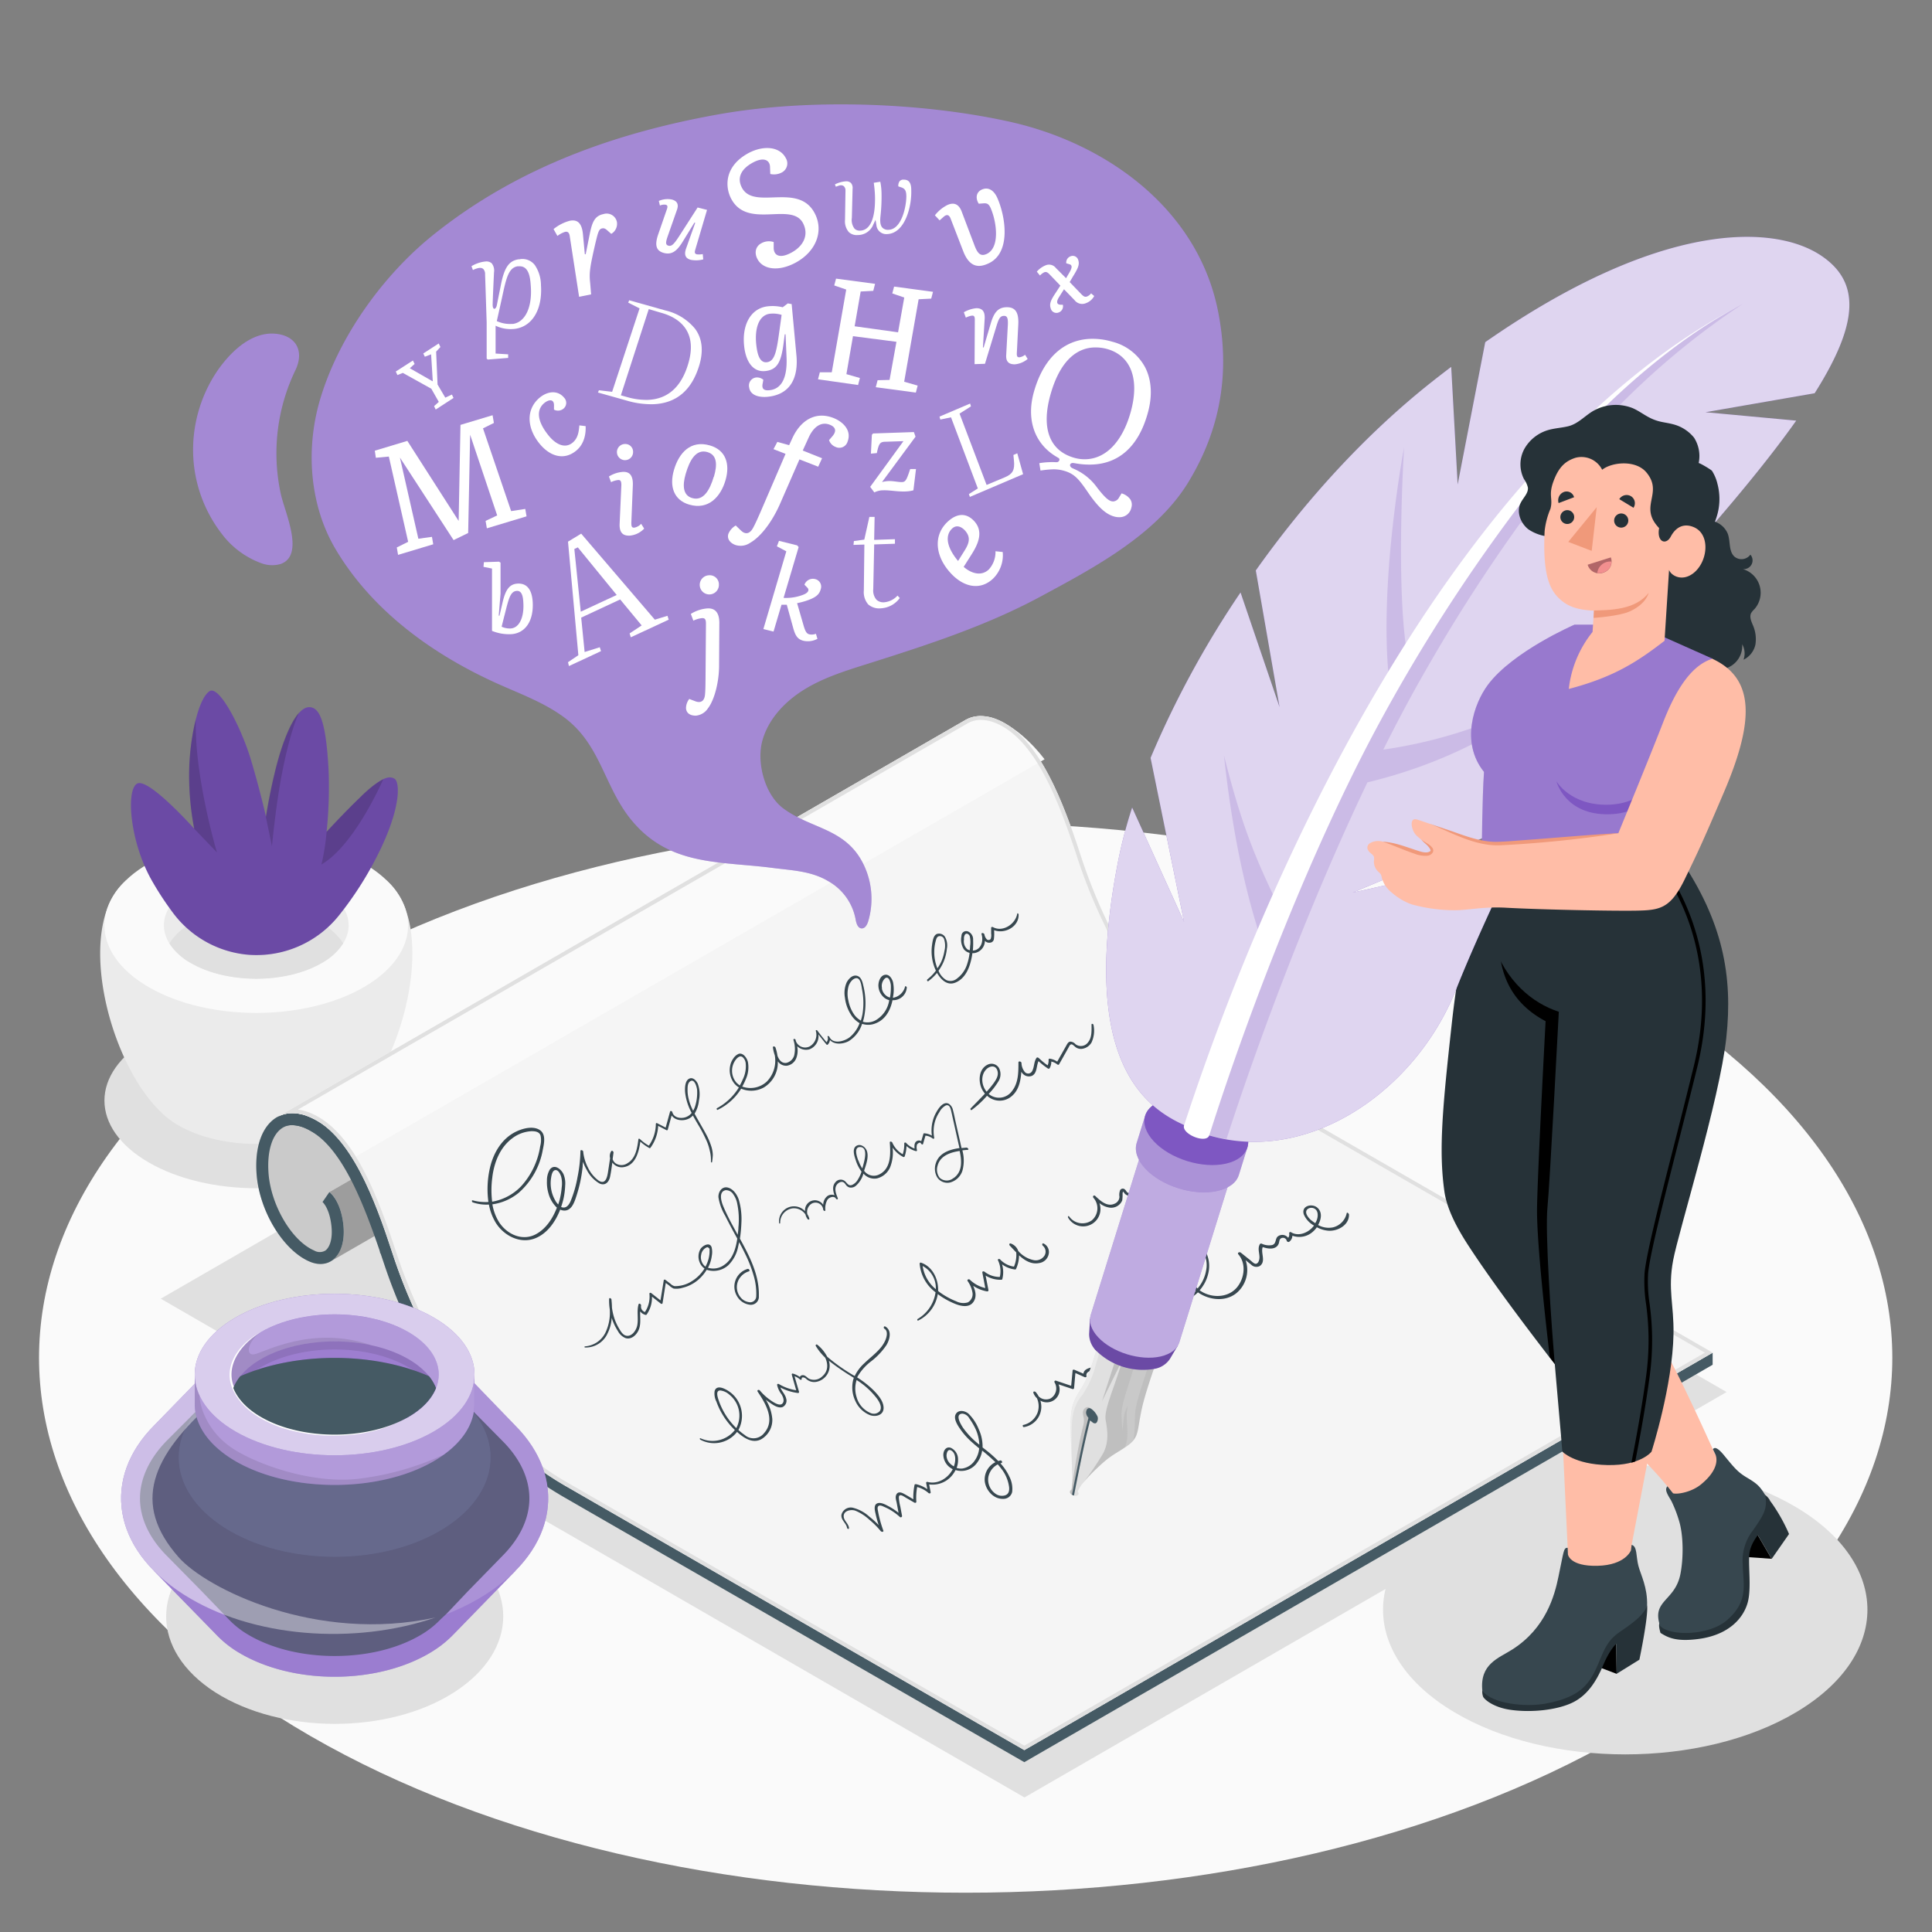
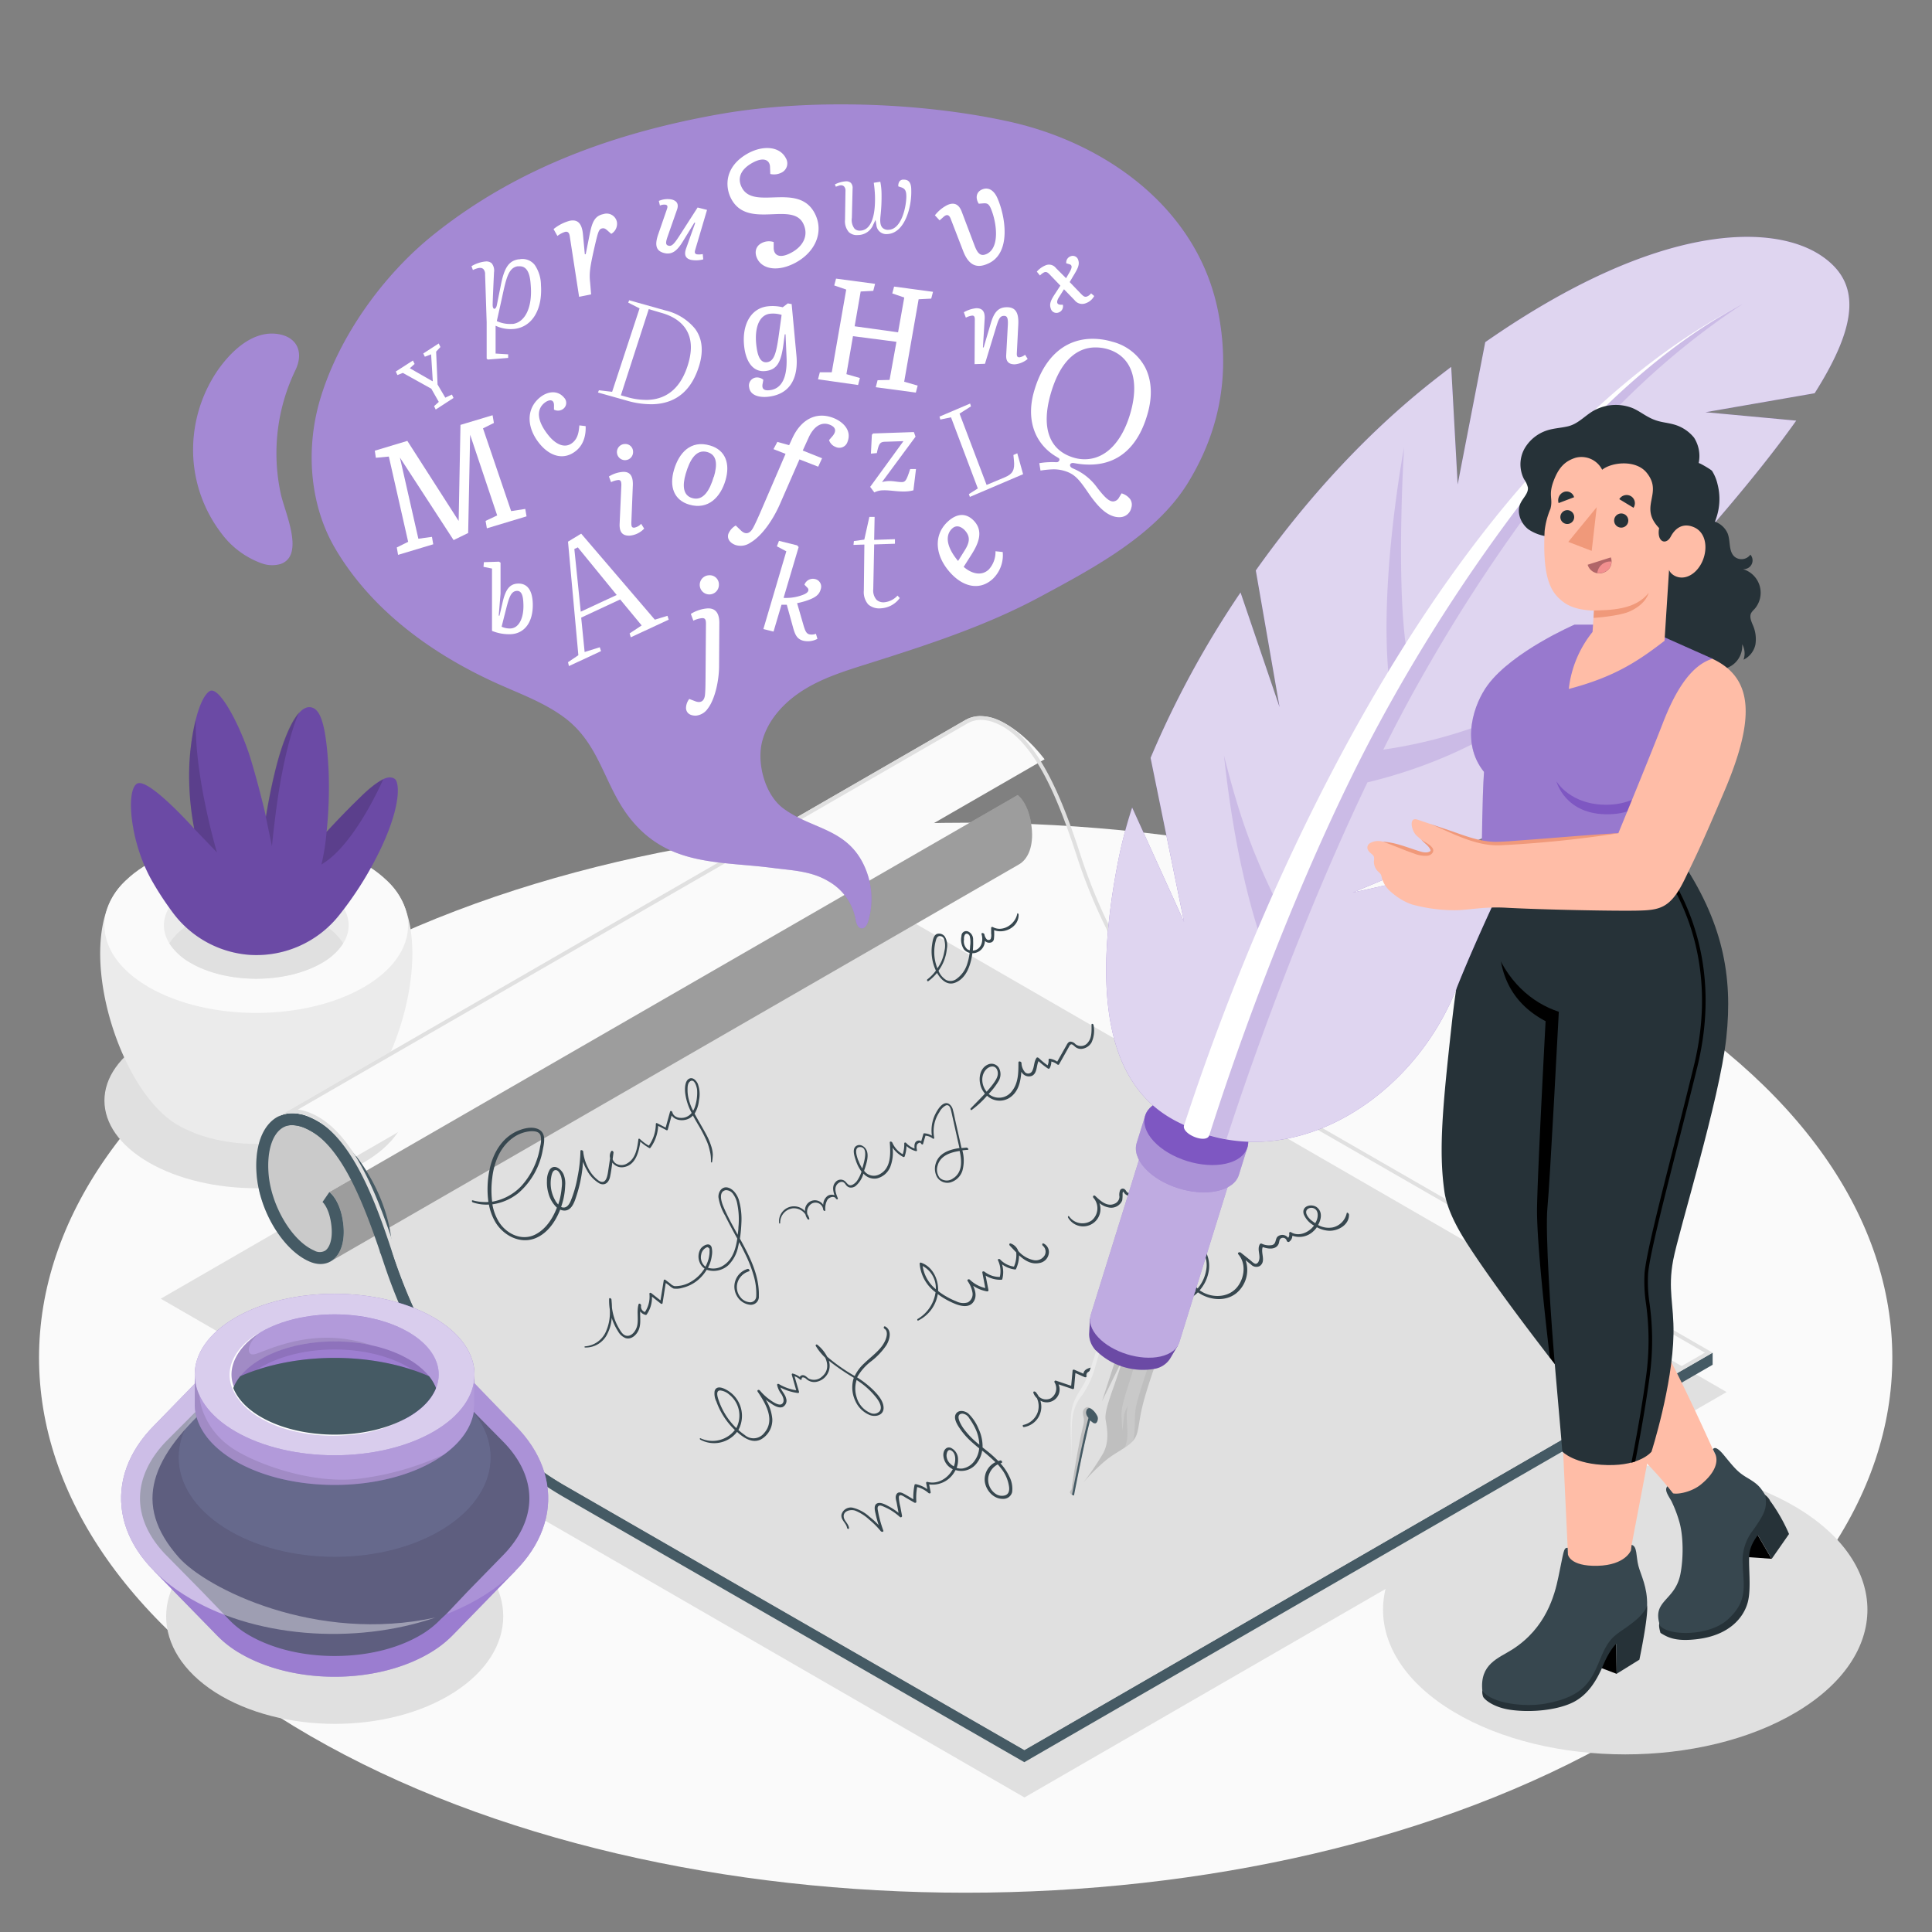
<svg xmlns="http://www.w3.org/2000/svg" viewBox="0 0 500 500">
  <rect x="0" y="0" width="500" height="500" fill="#808080" stroke="none" />
  <g id="freepik--Floor--inject-59">
    <path id="freepik--floor--inject-59" d="M80.34,253.47c-93.65,54.07-93.65,141.74,0,195.81s245.5,54.07,339.15,0,93.66-141.74,0-195.81S174,199.4,80.34,253.47Z" style="fill:#fafafa" />
  </g>
  <g id="freepik--Shadows--inject-59">
    <path id="freepik--Shadow--inject-59" d="M38.54,268.79c-15.35,8.86-15.35,23.22,0,32.08s40.22,8.86,55.57,0,15.34-23.22,0-32.08S53.88,259.93,38.54,268.79Z" style="fill:#e0e0e0" />
    <polygon id="freepik--shadow--inject-59" points="446.84 360.26 265.13 465.18 41.6 336.1 223.32 231.19 446.84 360.26" style="fill:#e0e0e0" />
    <path id="freepik--shadow--inject-59" d="M376.29,390.12c-24.48,14.62-24.48,38.33,0,52.95s64.16,14.62,88.64,0,24.48-38.33,0-52.95S400.77,375.5,376.29,390.12Z" style="fill:#e0e0e0" />
    <path d="M55.75,438c-17-10.87-17-28.48,0-39.35s44.67-10.86,61.72,0,17,28.48,0,39.35S72.79,448.82,55.75,438Z" style="fill:#e0e0e0" />
  </g>
  <g id="freepik--Plant--inject-59">
    <g id="freepik--Pot--inject-59">
      <path d="M91.66,287.15c13.55-13.82,21.51-48.35,8.29-59.32H32.7c-13.22,11-5.27,45.48,8.28,59.31.11.13.25.26.37.38l.47.46c.38.37.78.73,1.22,1.09l.33.25c.33.26.66.52,1,.77a17.73,17.73,0,0,0,1.75,1.12c11.15,6.44,29.22,6.44,40.37,0h0a19.92,19.92,0,0,0,1.76-1.12c.34-.24.64-.48,1-.72l.4-.32c.42-.34.82-.69,1.19-1.05l.53-.52Z" style="fill:#ebebeb" />
      <path d="M38.54,223.42c-15.35,8.86-15.35,23.22,0,32.08s40.22,8.86,55.57,0,15.34-23.22,0-32.08S53.88,214.56,38.54,223.42Z" style="fill:#fafafa" />
      <path d="M49.42,229.7c-9.34,5.39-9.34,14.13,0,19.52s24.47,5.39,33.81,0,9.33-14.13,0-19.52S58.75,224.31,49.42,229.7Z" style="fill:#ebebeb" />
      <path d="M83.23,239c-9.34-5.39-24.48-5.39-33.81,0a15.53,15.53,0,0,0-5.59,5.13,15.53,15.53,0,0,0,5.59,5.13c9.33,5.39,24.47,5.39,33.81,0a15.53,15.53,0,0,0,5.59-5.13A15.53,15.53,0,0,0,83.23,239Z" style="fill:#e0e0e0" />
      <path d="M63.83,247.05a27.2,27.2,0,0,1-19.2-11,79.48,79.48,0,0,1-5.38-8.25c-5.65-10-6.69-23.36-3.77-25s14.8,11.69,14.8,11.69a72.26,72.26,0,0,1-1.25-17c.5-8.9,2.67-17,5.21-18.61s8.25,9.59,10.69,17.72,3.91,14.82,3.91,14.82,1.67-11,4.38-18.71c3-8.45,5.65-10.35,7.74-9.52s3.46,4.77,4.07,16a112,112,0,0,1-.51,16.09s4.19-4.61,8.84-9.08c5.11-4.91,7.3-5.58,8.76-4.65s1.86,8.57-6.05,22.88a88.59,88.59,0,0,1-8.26,12.37,27.32,27.32,0,0,1-23.54,10.29Z" style="fill:#7E57C2" />
      <path d="M63.83,247.05a27.2,27.2,0,0,1-19.2-11,79.48,79.48,0,0,1-5.38-8.25c-5.65-10-6.69-23.36-3.77-25s14.8,11.69,14.8,11.69a72.26,72.26,0,0,1-1.25-17c.5-8.9,2.67-17,5.21-18.61s8.25,9.59,10.69,17.72,3.91,14.82,3.91,14.82,1.67-11,4.38-18.71c3-8.45,5.65-10.35,7.74-9.52s3.46,4.77,4.07,16a112,112,0,0,1-.51,16.09s4.19-4.61,8.84-9.08c5.11-4.91,7.3-5.58,8.76-4.65s1.86,8.57-6.05,22.88a88.59,88.59,0,0,1-8.26,12.37,27.32,27.32,0,0,1-23.54,10.29Z" style="opacity:0.15" />
      <path d="M50.67,186.21A60.32,60.32,0,0,0,49,197.47a72.26,72.26,0,0,0,1.25,17l5.9,6.14S50.3,201.05,50.67,186.21Z" style="opacity:0.15" />
      <path d="M99.19,201.65a24.86,24.86,0,0,0-5.83,4.55c-4.65,4.47-8.84,9.08-8.84,9.08a57.06,57.06,0,0,1-1.33,8.44C91.85,218.72,99.19,201.65,99.19,201.65Z" style="opacity:0.15" />
      <path d="M72.14,204.93c1.48-9.38,3.64-17.14,5.27-20.55h0c-1.31,1.42-2.74,4-4.24,8.28-2.71,7.72-4.38,18.71-4.38,18.71L70.38,219S71,212.27,72.14,204.93Z" style="opacity:0.15" />
    </g>
  </g>
  <g id="freepik--Paper--inject-59">
    <g id="freepik--paper--inject-59">
      <path d="M88.86,317c.5,4.66-.88,8.06-3.29,9.45a6,6,0,0,1-5.51,0c-6.8-3-12.92-13.05-13.65-22.54-.56-7.33,1.57-12.66,5.28-14.8,2.3-1.33,5.21-1.43,8.47,0,5.31,2.31,10.64,7.48,14.64,13.89l-9.56,5.51S88.17,310.54,88.86,317Z" style="fill:#e0e0e0" />
      <path d="M88.86,317c.5,4.66-.88,8.06-3.29,9.45a6,6,0,0,1-5.51,0c-6.8-3-12.92-13.05-13.65-22.54-.56-7.33,1.57-12.66,5.28-14.8,2.3-1.33,5.21-1.43,8.47,0,5.31,2.31,10.64,7.48,14.64,13.89l-9.56,5.51S88.17,310.54,88.86,317Z" style="opacity:0.1" />
      <path d="M267,214.24c-.69-6.45-3.62-8.48-3.62-8.48L85.24,308.5s2.94,2,3.62,8.49c.5,4.66-.88,8.06-3.28,9.45L263.75,223.68C266.13,222.28,267.5,218.89,267,214.24Z" style="fill:#e0e0e0" />
      <path d="M267,214.24c-.69-6.45-3.62-8.48-3.62-8.48L85.24,308.5s2.94,2,3.62,8.49c.5,4.66-.88,8.06-3.28,9.45L263.75,223.68C266.13,222.28,267.5,218.89,267,214.24Z" style="opacity:0.3" />
      <path d="M101.49,324.34h0c0-14.51-10.7-30.61-21.33-35.23-8.51-3.69-14.66,2.94-13.75,14.82.73,9.49,6.84,19.59,13.65,22.54,5.45,2.36,9.61-1.9,8.8-9.48-.69-6.45-3.62-8.48-3.62-8.48l-1.76,2.55-.1-.07c.08.06,1.9,1.6,2.4,6.33.37,3.53-.56,5.57-1.56,6.31a2.84,2.84,0,0,1-2.92,0c-5.76-2.5-11.16-11.63-11.8-19.94-.42-5.49.83-9.83,3.35-11.63a4.69,4.69,0,0,1,2.81-.88,8.38,8.38,0,0,1,3.27.78c9.18,4,19.44,18.68,19.44,32.38" style="fill:#455a64" />
      <path d="M443.23,353.2,265.09,456.05s-95.21-54.78-118.92-68.46-38.29-35.3-46.6-60C95,313.89,89.26,297.47,80.16,292.55a9.7,9.7,0,0,0-4.49-1.36,7.81,7.81,0,0,0-3.91,1l6.59-3.8a12.82,12.82,0,0,1,1.88.66c5.31,2.3,9.51,7.66,13,14.17s6.13,14.16,8.37,21c7.11,21.81,20.91,46.48,44.61,60.17s118.92,68.46,118.92,68.46L443.23,350.07Z" style="fill:#455a64" />
-       <path d="M324.31,281.6c-23.71-13.69-37.5-38.36-44.62-60.16-4.49-13.77-10.72-30.5-21.32-35.11-3.26-1.41-6.18-1.31-8.48,0L71.75,289.09c2.3-1.33,5.22-1.43,8.47,0h0c10.6,4.6,16.83,21.45,21.32,35.21,7.12,21.81,20.91,46.48,44.62,60.16s118.92,68.47,118.92,68.47h0L443.23,350.07S348,295.29,324.31,281.6Z" style="fill:#f5f5f5" />
      <path d="M258.31,186.37c-3.26-1.42-6.18-1.32-8.48,0L71.69,289.12c2.3-1.32,5.22-1.42,8.47,0,4.23,1.83,8.47,5.49,12,10.14L270.34,196.5C266.77,191.86,262.54,188.2,258.31,186.37Z" style="fill:#fafafa" />
      <path d="M253.86,186.31a10.46,10.46,0,0,1,4.11.94c9.74,4.23,15.74,19.08,20.77,34.5,5.21,16,18,45.08,45.07,60.72C345.61,295.05,429,343,441.23,350.07L265.09,451.77c-7.49-4.31-95.87-55.16-118.42-68.18-26.5-15.3-39-43.91-44.17-59.61-5.2-15.93-11.44-31.29-21.88-35.82l-.19-.08h0a13.49,13.49,0,0,0-3.32-.93l173.28-99.93a6.83,6.83,0,0,1,3.47-.91m0-1a7.81,7.81,0,0,0-4,1L71.75,289.09a7.83,7.83,0,0,1,4-1,11.16,11.16,0,0,1,4.5,1h0c10.6,4.6,16.83,21.45,21.32,35.21,7.12,21.81,20.91,46.48,44.62,60.16s118.92,68.47,118.92,68.47h0L443.23,350.07S348,295.29,324.31,281.6s-37.5-38.36-44.62-60.16c-4.49-13.77-10.72-30.5-21.32-35.11a11.42,11.42,0,0,0-4.51-1Z" style="fill:#e0e0e0" />
      <path d="M184.18,297a18,18,0,0,0-1.31-3.22c-1-1.89-2.12-3.69-3.11-5.57a7.92,7.92,0,0,0,1.12-3.36,7.83,7.83,0,0,0-.3-4.4c-.42-.88-1.37-1.87-2.39-1.19s-1,2.78-.82,3.93a14.61,14.61,0,0,0,1.63,4.83,3.33,3.33,0,0,1-2,1.23c-1.19.23-2.66-.11-3-1.43-.06-.25-.49-.46-.59-.13l-1.14,4.13-2.19-1.13a.22.22,0,0,0-.35.2,9.78,9.78,0,0,1-1.81,5.6,11,11,0,0,1-2.31-1.71c-.1-.09-.37-.15-.39.05-.3,2.3-.69,5-2.89,6.24a2.71,2.71,0,0,1-3.1-.07,2.27,2.27,0,0,1-.68-1c.08-.58.15-1.15.23-1.72,0-.29-.4-.65-.6-.34a2.26,2.26,0,0,0-.29,1.8c-.16,1.11-.33,2.23-.5,3.34-.19,1.3-.57,3.66-2.45,2.47a8.91,8.91,0,0,1-2.76-3.35,11.51,11.51,0,0,1-1.25-4.17c0-.32-.7-.58-.71-.15a37.53,37.53,0,0,1-.76,6.77,29.93,29.93,0,0,1-1.77,6.16c-.33.77-.89,1.72-1.84,1.7a1.53,1.53,0,0,1-.63-.15c.24-.71.45-1.42.61-2.11a19.27,19.27,0,0,0,.44-3.47,6.15,6.15,0,0,0-.44-2.91c-.59-1.28-2.35-2.77-3.54-1.19a5.48,5.48,0,0,0-.74,2.92,9.86,9.86,0,0,0,.38,3.2,7.92,7.92,0,0,0,2.19,3.74c-1.08,2.84-2.9,5.59-5.58,6.95-3.48,1.76-7.4-.11-9.39-3.21a12.68,12.68,0,0,1-1.72-4.6,13.75,13.75,0,0,0,6.83-3,19.24,19.24,0,0,0,6.21-11.09c.36-1.74.93-4.25-1-5.28-1.67-.89-4-.31-5.65.43-4.1,1.85-6.37,6-7.18,10.24a24.6,24.6,0,0,0-.24,8.09,11.82,11.82,0,0,1-1.46,0,11.22,11.22,0,0,1-2.57-.42c-.36-.1-.28.44,0,.53a10.94,10.94,0,0,0,4.16.56,14,14,0,0,0,1.73,4.64c2.09,3.41,6.36,5.64,10.28,4.08,3.1-1.24,5.21-4.26,6.44-7.41a2.71,2.71,0,0,0,.7.21c2.21.36,3-2.18,3.52-3.81a35.58,35.58,0,0,0,1.59-7.56c0-.41.06-.83.08-1.24a12.64,12.64,0,0,0,1,2.15,8.45,8.45,0,0,0,3.29,3.49c1.48.68,2.44-.38,2.73-1.76.25-1.21.42-2.44.58-3.67a3,3,0,0,0,2.82,1.21c3.19-.42,4.05-3.93,4.43-6.62a11.76,11.76,0,0,0,2.3,1.65.23.23,0,0,0,.31-.05,10.3,10.3,0,0,0,2-5.68l2.14,1.11a.23.23,0,0,0,.35-.13l1-3.67c1.08,1.58,3.78,1.58,5.18.33a3.22,3.22,0,0,0,.32-.32c.41.75.84,1.5,1.27,2.23a38.13,38.13,0,0,1,2.34,4.48,12.63,12.63,0,0,1,.74,2.33,9.69,9.69,0,0,1,.32,2.88c0,.2.26.39.29.12a13.3,13.3,0,0,0,.19-1.89A8,8,0,0,0,184.18,297Zm-56.76,7.61c.48-3.83,2-7.66,5.13-10a9,9,0,0,1,5-1.86c.94,0,2,.11,2.35,1.13a5.91,5.91,0,0,1-.1,2.77A19.78,19.78,0,0,1,134.87,307a13.56,13.56,0,0,1-7.5,4A24.43,24.43,0,0,1,127.42,304.65Zm16.33,6.15a8.88,8.88,0,0,1-1.16-5.7c.1-.67.3-2.32,1.28-2.24.68.05,1.14,1.06,1.33,1.6a7.12,7.12,0,0,1,.17,2.87,19.5,19.5,0,0,1-.48,3c-.12.47-.26.95-.42,1.43A6.36,6.36,0,0,1,143.75,310.8Zm35.5-23.56a13.29,13.29,0,0,1-1.15-3.37,8.8,8.8,0,0,1-.16-1.78c0-.67,0-1.66.58-2.13,1.17-1,1.83,1.4,1.89,2.17a11.71,11.71,0,0,1-.5,4.16,5.48,5.48,0,0,1-.53,1.21Z" style="fill:#37474f" />
-       <path d="M234.22,255.37a3.87,3.87,0,0,1-3.12,2.86l0-.18a9.59,9.59,0,0,0,0-3.92c-.26-.88-.93-2-2-1.86-1.25.14-1.78,1.73-1.77,2.8a4.17,4.17,0,0,0,1.61,3.21,3.42,3.42,0,0,0,1.19.56,7.21,7.21,0,0,1-3.48,5.18,4.46,4.46,0,0,1-3.1.48l-.24-.09c.11-.33.2-.66.28-1a18.37,18.37,0,0,0-.13-8.18c-.24-1.06-.55-2.52-1.83-2.73-1.1-.17-2,.83-2.49,1.7a6.75,6.75,0,0,0-.47,4,10.3,10.3,0,0,0,1.51,4.32,6.44,6.44,0,0,0,2.28,2.27,8.49,8.49,0,0,1-2.55,3.64c-1.34,1.06-4.34,1.94-5.27-.1-.1-.22-.56-.33-.45,0a1.54,1.54,0,0,1-.28,1.4c-.81-1-1.61-1.95-2.36-3-.12-.17-.5-.23-.41.09a3.47,3.47,0,0,1-1.61,4,2.57,2.57,0,0,1-3.61-1.53l0-.13c-.09-.34-.66-.42-.57,0a7.45,7.45,0,0,1,.17,4.05,2.76,2.76,0,0,1-2,1.86c-1.23.17-1.92-.77-2.32-1.87a10.56,10.56,0,0,0-.51-2.1c-.11-.31-.72-.44-.66,0a10.62,10.62,0,0,0,.48,2,7.77,7.77,0,0,1-2,6.75,6.21,6.21,0,0,1-6.42,1.35,14.17,14.17,0,0,0,.91-1.88,7.46,7.46,0,0,0,.55-4.53c-.25-.93-1.17-2.39-2.36-2.07a3.24,3.24,0,0,0-1.43,1.24,4.75,4.75,0,0,0-.78,1.8,5.58,5.58,0,0,0,.62,4,4.64,4.64,0,0,0,1.62,1.67,14.93,14.93,0,0,1-5.67,5.37c-.19.1,0,.53.18.43a14.57,14.57,0,0,0,6.08-5.48,6.71,6.71,0,0,0,5.89-.33,7.48,7.48,0,0,0,3.59-6.77,2.58,2.58,0,0,0,2.33,1.16,3.1,3.1,0,0,0,2.47-2,5.49,5.49,0,0,0,.21-3.06,3.32,3.32,0,0,0,3.16.82,3.62,3.62,0,0,0,2.34-3.88c.69.89,1.38,1.77,2.1,2.64a.22.22,0,0,0,.33,0,1.88,1.88,0,0,0,.55-1.18c1.18,1.28,3.32,1.1,4.84.31A8.13,8.13,0,0,0,223.1,265c.05,0,.08,0,.12,0a5,5,0,0,0,3.5-.21c2.49-1,3.75-3.42,4.26-5.94a3.52,3.52,0,0,0,3.7-3.32C234.68,255.43,234.29,255,234.22,255.37Zm-43.46,25a4.71,4.71,0,0,1-.1-6.41c.43-.43.94-.79,1.52-.38a2.44,2.44,0,0,1,.81,1.62,7.69,7.69,0,0,1-.76,4.15,16.11,16.11,0,0,1-.77,1.56A4.51,4.51,0,0,1,190.76,280.33ZM221,262.48a9.46,9.46,0,0,1-1.44-3.54,7.42,7.42,0,0,1,.07-3.8c.29-.79,1-1.92,2-2,1.14,0,1.31,2.07,1.46,2.89a18,18,0,0,1,.13,6.38,15.28,15.28,0,0,1-.43,1.71A5.27,5.27,0,0,1,221,262.48Zm7.27-6.71a2.67,2.67,0,0,1,.8-2.6c1-.68,1.43,1.17,1.48,1.82a14.67,14.67,0,0,1-.22,3.17,2.38,2.38,0,0,1-.61-.23A3,3,0,0,1,228.22,255.77Z" style="fill:#37474f" />
      <path d="M263.26,236.47c-.46,2.68-3.71,4.86-6.28,3.47-.16-.09-.47-.07-.47.18,0,.5,0,1,0,1.49a2.94,2.94,0,0,1-.12,1.39.69.69,0,0,1-1,.11,2.41,2.41,0,0,1-.63-1.3c-.12-.38-.88-.52-.73,0,.46,1.47.07,3.44-1.51,4.05a2.78,2.78,0,0,1-.75.15,19.69,19.69,0,0,0,.07-2.76,2.23,2.23,0,0,0-1.29-2.18,1.23,1.23,0,0,0-1.72,1.15,4.62,4.62,0,0,0,.64,3.49,2.79,2.79,0,0,0,1.46.89,13.8,13.8,0,0,1-.64,2.93,7.39,7.39,0,0,1-2.67,3.75,2.56,2.56,0,0,1-2.77.33A4.93,4.93,0,0,1,243,251.5c0-.09-.08-.18-.12-.27a12,12,0,0,0,1.33-2.34,11.84,11.84,0,0,0,.84-3.36,4.47,4.47,0,0,0-.51-3.11,1.83,1.83,0,0,0-2.11-.7c-.93.42-1.09,2-1.22,2.83a11.79,11.79,0,0,0,1,6.65,11.27,11.27,0,0,1-2.21,2.26c-.2.15,0,.61.24.47a12.4,12.4,0,0,0,2.26-2.14c1,1.72,2.61,3.36,4.72,2.52s3.21-2.84,3.81-4.76a16.61,16.61,0,0,0,.62-2.87,2.17,2.17,0,0,0,.36,0,3.24,3.24,0,0,0,2.88-3.19,1.5,1.5,0,0,0,1.33.47,1.06,1.06,0,0,0,1-.95,11.52,11.52,0,0,0,.05-2.28c2.78,1.07,6.5-.92,6.34-4.11C263.58,236.49,263.31,236.2,263.26,236.47Zm-21.47,9.69a10.88,10.88,0,0,1,.38-2.66c.13-.5.28-1.08.84-1.21a1.14,1.14,0,0,1,1.28.65,5.45,5.45,0,0,1,.13,3.15,11.32,11.32,0,0,1-.82,2.79,12.58,12.58,0,0,1-1,1.72A11.11,11.11,0,0,1,241.79,246.16Zm8.54-.5a2.78,2.78,0,0,1-.84-2.57,1.91,1.91,0,0,1,.26-1.25c.42-.46,1-.07,1.21.41a6.58,6.58,0,0,1,.1,2.58c0,.37-.05.73-.08,1.09A1.85,1.85,0,0,1,250.33,245.66Z" style="fill:#37474f" />
      <path d="M191.49,320.56a35.36,35.36,0,0,0,.38-4,17.83,17.83,0,0,0-.67-6.08c-.43-1.32-1.48-2.86-2.93-3.16s-2.41,1.14-2.34,2.51a13.42,13.42,0,0,0,1.73,4.78c1,2,2.07,4,3.15,5.94-.39,2.65-1.22,5.37-3.45,6.85a4.77,4.77,0,0,1-4.13.7c.14-.28.28-.56.4-.86a9,9,0,0,0,.59-2.28,5.21,5.21,0,0,0-.06-2.19c-.51-1.43-2.31-.4-2.86.44a3.92,3.92,0,0,0-.21,3.53,3.44,3.44,0,0,0,1.23,1.54,1.62,1.62,0,0,1-.1.18,10.05,10.05,0,0,1-3.24,3.15,7.91,7.91,0,0,1-4.4,1.24,2.21,2.21,0,0,1-1.05-.61l-1.3-1c-.13-.1-.41-.14-.45.09-.28,1.73-.56,3.47-.85,5.2l-2.39-1.88c-.18-.15-.49-.08-.47.19a7.12,7.12,0,0,1-1.16,4.71,1.48,1.48,0,0,1-1-1.67c.06-.35-.54-.73-.66-.3-.49,1.76,0,3.56-.31,5.33-.22,1.27-1.36,3.07-2.87,2.77-.89-.18-1.43-1.14-1.85-1.85a14.36,14.36,0,0,1-1.09-2.27,14.76,14.76,0,0,1-.76-3.2c0-.68-.07-1.36-.12-2,0-.34-.6-.63-.61-.17a15.24,15.24,0,0,0,.16,2.62,11.84,11.84,0,0,1-1.08,6,6.4,6.4,0,0,1-5.35,3.63c-.13,0-.11.28,0,.29a6.19,6.19,0,0,0,5.86-3.62,10.6,10.6,0,0,0,1.08-4.05c.1.32.2.64.33.95a14.78,14.78,0,0,0,1.29,2.5,3.91,3.91,0,0,0,1.94,1.78c1.5.49,2.85-.79,3.41-2.08.66-1.52.33-3.21.4-4.83a2.44,2.44,0,0,0,1.41.92.24.24,0,0,0,.27-.11,7.62,7.62,0,0,0,1.37-4.61l2.28,1.79c.14.11.42.12.46-.11.28-1.74.55-3.49.83-5.23l.91.68a4,4,0,0,0,1.12.77,5.29,5.29,0,0,0,2.23-.18,9.76,9.76,0,0,0,4.27-2.2,10.67,10.67,0,0,0,2.06-2.48,5.68,5.68,0,0,0,5.56-1.15,9.19,9.19,0,0,0,2.57-4.78c.1-.4.18-.81.26-1.22.56,1,1.1,2.07,1.61,3.12a32.57,32.57,0,0,1,2.08,5.3,16.35,16.35,0,0,1,.74,5.64,1.56,1.56,0,0,1-1.91,1.46,3.37,3.37,0,0,1-2.19-1.3,4.11,4.11,0,0,1,.09-5.27,4.47,4.47,0,0,1,2.12-1.4c.36-.11,0-.72-.31-.63a4.77,4.77,0,0,0-2.8,7,4.44,4.44,0,0,0,3.3,2.27,2.08,2.08,0,0,0,2.38-2.25C196.55,330.11,194.05,325.22,191.49,320.56Zm-10,4a2.53,2.53,0,0,1,.9-1.44c.16-.12.53-.37.74-.34a1.06,1.06,0,0,1,.5.43,1.13,1.13,0,0,1,0,.26c0,.23,0,.46,0,.69a8.55,8.55,0,0,1-1.06,3.65A3.07,3.07,0,0,1,181.5,324.57Zm7.92-7.76c-.82-1.54-1.6-3.11-2.27-4.72-.47-1.16-1.22-3.69.66-4.06a2.23,2.23,0,0,1,2,1.11,6,6,0,0,1,1,2.41,20.21,20.21,0,0,1,.3,6.11c0,.62-.11,1.26-.19,1.92C190.43,318.65,189.91,317.72,189.42,316.81Z" style="fill:#37474f" />
      <path d="M250.11,297l-1.27.12v0c-.49-2.22-1-4.44-1.5-6.66-.24-1.06-.43-2.15-.72-3.19a2.52,2.52,0,0,0-1.07-1.61c-1.66-.86-3.13,1.89-3.65,3a9.66,9.66,0,0,0-.73,5.25,4.26,4.26,0,0,0-2-.61.19.19,0,0,0-.2.16c-.18.63-.37,1.25-.55,1.88a1.1,1.1,0,0,0-1-.1c-.79.3-.82,1.21-.73,2a5.16,5.16,0,0,1-2.15-1.42c-.17-.2-.53-.2-.52.12a8.17,8.17,0,0,1-.39,2.78,6.35,6.35,0,0,1-2.69-3c-.13-.28-.69-.47-.66,0,.21,2.85.36,6.62-2.63,8.17a3.09,3.09,0,0,1-4-.87s0-.07,0-.11c.5-1.49,1.22-3.48.71-5-.32-1-1.58-2-2.66-1.4-1.28.7-.59,2.66-.25,3.7a9.88,9.88,0,0,0,1.51,3,9.06,9.06,0,0,1-1,2.15,3.27,3.27,0,0,1-1.33,1.25c-.86.41-1.23-.15-1.76-.74a1.73,1.73,0,0,0-2.66.09c-.86.93-.64,2.22-.25,3.36a2,2,0,0,0-1.72.14,2.84,2.84,0,0,0-1.19,2.35,2.56,2.56,0,0,0-4.7,1.66,3.87,3.87,0,0,0-6.72,3c0,.22.29.29.28,0a3.72,3.72,0,0,1,3.29-3.76,3.61,3.61,0,0,1,3.25,1.59,3.26,3.26,0,0,0,.54,1.18c.15.2.55.22.46-.12a4.11,4.11,0,0,0-.5-1.11,2.53,2.53,0,0,1,1-2.68,2,2,0,0,1,3.09,1.44c0,.31.57.59.56.17a4.46,4.46,0,0,1,.57-2.73c.42-.56,1.68-1.07,2.15-.27.18.32.65.28.48-.14-.38-.95-.88-2.16-.4-3.16.3-.63,1.2-1.29,1.91-.89.35.19.53.62.81.89a1.62,1.62,0,0,0,.76.44,1.93,1.93,0,0,0,1.58-.41,6.53,6.53,0,0,0,2-3.19,3.73,3.73,0,0,0,3.5,1.25,5,5,0,0,0,3.45-3A10.41,10.41,0,0,0,231,297a7.51,7.51,0,0,0,2.76,2.42c.1.05.3,0,.35-.1a9,9,0,0,0,.49-2.72,5.91,5.91,0,0,0,2.44,1.31.22.22,0,0,0,.28-.25,2.56,2.56,0,0,1,0-1.45c.11-.22.82-.77,1-.33.07.22.48.49.58.14.2-.71.41-1.41.61-2.11a3.5,3.5,0,0,1,1.85.72c.21.17.47.06.41-.22a9.06,9.06,0,0,1,.34-4.59,8.77,8.77,0,0,1,1-2,4,4,0,0,1,1.67-1.73c.93-.33,1.21.72,1.38,1.41.22.95.42,1.91.64,2.86l1.17,5.26c.11.47.23,1,.34,1.5-2.57.37-5.29,1.27-6.12,3.93a4.43,4.43,0,0,0,.37,3.66,3.14,3.14,0,0,0,3.35,1.31,4.61,4.61,0,0,0,3.15-3,10,10,0,0,0,0-5.31c.47-.06.93-.1,1.37-.13S250.46,297,250.11,297Zm-28,3.32c-.3-.86-1.23-3.4.4-3.46,2-.07,1.36,2.79,1.09,3.92-.13.52-.27,1.06-.44,1.61A8.78,8.78,0,0,1,222.16,300.32Zm24.65,4.56a2.7,2.7,0,0,1-3.58-.08,3.46,3.46,0,0,1-.53-3.12c.67-2.57,3.26-3.45,5.71-3.81C248.92,300.43,249.11,303.25,246.81,304.88Z" style="fill:#37474f" />
      <path d="M283,265.27c0-.25-.51-.48-.51-.11,0,1.47.13,3.31-.86,4.53a2.28,2.28,0,0,1-3.31.53,1.9,1.9,0,0,0-1.25-.65c-.58,0-.85.55-1.1,1l-2.36,4.18a4.62,4.62,0,0,0-1.95-.77c-.19,0-.3.13-.29.31a3,3,0,0,1-.24,1.42,18.14,18.14,0,0,1-2.25-1.85c-.14-.13-.46-.31-.62-.09-.71,1-.55,2.3-1.11,3.37a1.16,1.16,0,0,1-1.88.35,3.83,3.83,0,0,1-.91-2.42c-.06-.36-.79-.57-.79-.09,0,2.5,0,5.25-1.62,7.32a4.14,4.14,0,0,1-6.08.81,18.67,18.67,0,0,0,2.49-3.21,3.46,3.46,0,0,0,.19-3.47,2.24,2.24,0,0,0-2.88-.93c-2.44,1.1-2.58,4.45-1.46,6.53a5.74,5.74,0,0,0,.69,1c-1.2,1.3-2.46,2.54-3.7,3.83-.15.16.06.55.27.4a24.32,24.32,0,0,0,3.81-3.5l.17-.19a4.78,4.78,0,0,0,5.65.64c2.42-1.46,3.05-4.18,3.21-6.83a3.25,3.25,0,0,0,.36.47,2.15,2.15,0,0,0,2.38.58c1.4-.65,1.13-2.57,1.72-3.81a19.45,19.45,0,0,0,2.43,1.91.32.32,0,0,0,.46-.1,3.4,3.4,0,0,0,.42-1.7,3.6,3.6,0,0,1,1.49.71c.15.12.4.22.52,0,.86-1.51,1.7-3,2.56-4.54a1.8,1.8,0,0,1,.31-.48c.33-.28.55-.11.82.09s.44.41.69.57a2.34,2.34,0,0,0,1.44.37,3.35,3.35,0,0,0,2.58-1.66A7.3,7.3,0,0,0,283,265.27ZM255.2,276.79c.81-.87,2.3-1.26,2.86.11s-.3,2.57-1,3.56a26.58,26.58,0,0,1-1.72,2.07C254,280.94,253.74,278.35,255.2,276.79Z" style="fill:#37474f" />
      <path d="M225.51,352.26a17.9,17.9,0,0,0,3.94-4.21c.82-1.42,1.42-3.68-.28-4.72-.45-.27-.63.33-.24.58.91.58.58,2,.24,2.84a8.18,8.18,0,0,1-1.43,2.25c-1.24,1.43-2.78,2.56-4.13,3.88a10.71,10.71,0,0,0-2.41,3.23,47,47,0,0,1-7.13-5,9.69,9.69,0,0,0-2.54-3.09.26.26,0,0,0-.39.34,14.39,14.39,0,0,0,2.42,3c.77,1.65.82,3.5-.78,4.86a3.06,3.06,0,0,1-3.42.59c-.52-.3-.93-.92-1.59-.92a.85.85,0,0,0-.78.47,5.39,5.39,0,0,0-1.8-.88c-.21-.06-.32.14-.27.32l1.14,4a12.36,12.36,0,0,1-4.47-1.6c-.21-.13-.5-.05-.47.24a5.93,5.93,0,0,0,1.11,2.37c.42.66.94,1.9.15,2.52s-2.53-.63-3.24-1.15a13.82,13.82,0,0,1-2.47-2.3c-.3-.36-.87-.13-.56.33,2.06,3.05,4.62,7.36,1.62,10.7a3.46,3.46,0,0,1-5,.46,15.38,15.38,0,0,1-1.63-1.29,7.68,7.68,0,0,0-1.63-9.37c-.9-.82-3.87-2.78-4.52-.74a4.55,4.55,0,0,0,.46,2.77,18,18,0,0,0,1.5,3.21,19,19,0,0,0,3.27,4.14,7.35,7.35,0,0,1-8.91,2.12c-.2-.09-.18.28-.05.36a7.49,7.49,0,0,0,9.53-2c.16.15.32.3.49.44,1.59,1.31,3.56,2.51,5.63,1.54a5.75,5.75,0,0,0,3-5.32,11.13,11.13,0,0,0-1.7-5c.29.24.59.46.9.67.9.63,2.25,1.63,3.42,1.26a1.82,1.82,0,0,0,.95-2.28c-.25-1.05-1.11-1.82-1.48-2.8a13.21,13.21,0,0,0,4.55,1.43c.22,0,.33-.15.27-.35l-1.16-4a4.52,4.52,0,0,1,1.43.85c.15.13.46.11.43-.15-.07-.58.65-.38.89-.22s.34.29.52.42a2.9,2.9,0,0,0,.66.38,3,3,0,0,0,1.66.19,4.23,4.23,0,0,0,3.3-5.47,63.42,63.42,0,0,0,6.46,4.42,5.2,5.2,0,0,0-.22.77,8.15,8.15,0,0,0,.65,5.3,7,7,0,0,0,3.73,3.58c1.58.56,3.64,0,3.54-2-.09-1.81-1.61-3.45-2.83-4.65a25.16,25.16,0,0,0-4-3.1,2.21,2.21,0,0,1,.12-.27A13.68,13.68,0,0,1,225.51,352.26Zm-36.89,15.13a18.44,18.44,0,0,1-2.7-5.21c-.22-.69-.75-2.36.51-2.33a4.24,4.24,0,0,1,2.33,1.09,6.93,6.93,0,0,1,1.79,8.65h0A19.25,19.25,0,0,1,188.62,367.39ZM227,362c.6.85,1.37,2.18.69,3.19a2.06,2.06,0,0,1-2.43.48,6.25,6.25,0,0,1-3.57-4.08,7.32,7.32,0,0,1,0-4.44A20.12,20.12,0,0,1,227,362Z" style="fill:#37474f" />
      <path d="M270.1,321.83c-.43-.21-.47.41-.18.6a2,2,0,0,1,.41,2.5,2.69,2.69,0,0,1-2.76,1.2,7.18,7.18,0,0,1-4.05-2.39,3.14,3.14,0,0,0-1.93-1.92c-.39-.12-.49.31-.25.55.52.54,1.07,1.15,1.66,1.75a7.61,7.61,0,0,1-.59,3.68,6.09,6.09,0,0,1-3.58-1.86c-.22-.22-.72-.12-.54.26a6.49,6.49,0,0,1,.46,4.27,6.29,6.29,0,0,1-3.93-1.33c-.21-.17-.66-.17-.59.21.26,1.34.51,2.67.76,4a8.54,8.54,0,0,1-4-2.17c-.27-.25-.8,0-.57.36a7.28,7.28,0,0,1,1.27,3.07,2.42,2.42,0,0,1-1.23,2.45,4,4,0,0,1-3-.29,18.4,18.4,0,0,1-2.53-1.22,16,16,0,0,1-2.14-1.44c0-.11,0-.21,0-.32,0-2.93-1.51-6-4.39-7a.27.27,0,0,0-.39.28,10.23,10.23,0,0,0,4.11,7.37,9.55,9.55,0,0,1-4.67,6.93c-.15.09,0,.49.16.4a9.28,9.28,0,0,0,5.09-6.87l.17.14a19.94,19.94,0,0,0,4.53,2.48c1.46.56,3.46.93,4.51-.57.92-1.32.57-2.83-.06-4.19a9.5,9.5,0,0,0,3.56,1.45c.23,0,.46-.06.4-.34l-.73-3.75a7.21,7.21,0,0,0,4.11,1.08c.13,0,.19-.12.22-.23a7.06,7.06,0,0,0-.08-3.76,7,7,0,0,0,3.34,1.33c.1,0,.23,0,.27-.12a8.61,8.61,0,0,0,.79-3.54c1.47,1.34,3.15,2.4,5.19,2a2.92,2.92,0,0,0,2.46-2.22A2.45,2.45,0,0,0,270.1,321.83Zm-31.32,5.81a6.45,6.45,0,0,1,3.41,6A9.56,9.56,0,0,1,238.78,327.64Z" style="fill:#37474f" />
      <path d="M314.3,298.35a5.24,5.24,0,0,0-6.51.36c-1.58,1.43-2.28,3.76-4.12,4.91a3.23,3.23,0,0,1-3.06.14c1-2,1.33-4.62-.63-5.79a2,2,0,0,0-3.09.8c-.5,1.45.53,3.13,1.47,4.16a7.77,7.77,0,0,0,1.13,1,3.52,3.52,0,0,1-2.44,1.75,2.42,2.42,0,0,1-1.8-.59,2.49,2.49,0,0,0-.72-2c-.19-.17-.53-.22-.6.09a2.38,2.38,0,0,0,.56,2.07c0,.32-.09.62-.13.89a3.14,3.14,0,0,1-1.2,2.38,1.5,1.5,0,0,1-1.22.18c-.4-.15-.49-.6-.8-.85a.8.8,0,0,0-1.23.12,3.19,3.19,0,0,0-.2,1.76,2,2,0,0,1-1.29,1.8c-1.9.87-3.66-.77-4.95-2-.4-.38-.82.12-.45.51a4.09,4.09,0,0,1-.49,5.81,4.22,4.22,0,0,1-5.81-1c-.21-.31-.44,0-.29.28a4.48,4.48,0,0,0,8.09-3.78,5.37,5.37,0,0,0,2.7,1.19,3.09,3.09,0,0,0,3.21-1.87,10.93,10.93,0,0,0,.09-1.81s.05-.44.13-.45.29.3.35.39a1.83,1.83,0,0,0,.69.54,2.4,2.4,0,0,0,3.11-1.6,7.26,7.26,0,0,0,.4-1.86,3.59,3.59,0,0,0,.38.21,3.24,3.24,0,0,0,3.51-.42,5.37,5.37,0,0,0,1.14-1.29,4.41,4.41,0,0,0,2,.51,4.47,4.47,0,0,0,3.31-1.81,33.13,33.13,0,0,1,2.83-3.72,4.75,4.75,0,0,1,5.67-.43C314.5,299.18,314.58,298.57,314.3,298.35Zm-16.65,1.82a1.44,1.44,0,0,1,.74-1.74,1.65,1.65,0,0,1,1.56.36c1.09,1,.59,2.91.12,4.06a5.4,5.4,0,0,1-.23.49A5.18,5.18,0,0,1,297.65,300.17Z" style="fill:#37474f" />
      <path d="M261.26,382.22a13.57,13.57,0,0,0-2.35-3.51l.24-.08c.43-.12.08-.75-.27-.67a4.48,4.48,0,0,0-.52.16,30.3,30.3,0,0,0-2.8-2.53l-1.27-1a10.69,10.69,0,0,0-1-4.73,11.65,11.65,0,0,0-2.64-4c-.88-.76-2.57-1.12-3.28.08s.5,3,1.15,3.93a18.85,18.85,0,0,0,3.23,3.56c.54.48,1.1.95,1.66,1.4a6.39,6.39,0,0,1-1.08,3.05,4.78,4.78,0,0,1-3.19,2.16,3.5,3.5,0,0,1-1.57-.15,5.48,5.48,0,0,0,.37-2.2,3.24,3.24,0,0,0-1.88-3c-1.3-.43-2,.86-1.92,2a4.21,4.21,0,0,0,1.82,3.17,4.72,4.72,0,0,0,.61.37c-1.19,2.32-3.9,4-6.51,3.29-.21-.06-.42.07-.37.31l.3,1.57a8.15,8.15,0,0,0-2.93-1.3c-.13,0-.34,0-.37.16a15.76,15.76,0,0,0-.32,3.75c-.82-.49-1.65-1-2.49-1.45-.6-.33-1.43-.58-1.86.14s-.08,1.59.05,2.26l.47,2.56a16,16,0,0,0-2.44-1.63c-.82-.43-2.19-1.26-3.14-.79s-.51,2-.33,2.8a27,27,0,0,0,.77,2.8,21.07,21.07,0,0,0-2.42-2.2,9.86,9.86,0,0,0-4.3-2.31,2.49,2.49,0,0,0-2.91,1.81c-.2,1.38,1.24,2.16,1.44,3.4.06.31.56.44.51,0-.15-1.1-1.29-1.82-1.37-2.9-.11-1.58,1.94-1.92,3-1.54a12.11,12.11,0,0,1,3.6,2.31,22,22,0,0,1,3,3c.18.22.81.25.65-.17a29.59,29.59,0,0,1-1-3.28c-.13-.52-.24-1-.34-1.57s-.34-1.33.24-1.57c.41-.18,1.07.19,1.45.35a14.49,14.49,0,0,1,1.31.65,15.14,15.14,0,0,1,2.61,1.9.34.34,0,0,0,.58-.28c-.15-.79-.3-1.57-.44-2.36a12.53,12.53,0,0,1-.39-2.35c0-1.22,1.23-.35,1.79,0l2.25,1.3c.18.11.51,0,.49-.22a15.33,15.33,0,0,1,.21-3.83,7.22,7.22,0,0,1,2.93,1.55c.22.19.63.13.56-.23l-.39-2a6.53,6.53,0,0,0,6.36-2.9,6.63,6.63,0,0,0,.48-.81,5,5,0,0,0,5.54-1.85,6.9,6.9,0,0,0,1.34-3.19,42.8,42.8,0,0,1,3.43,3,5,5,0,0,0-2.76,4.92c.26,2.33,2.26,4.65,4.74,4.57a2.3,2.3,0,0,0,2.35-1.74A6.89,6.89,0,0,0,261.26,382.22Zm-15.53-3.61a3,3,0,0,1-.77-1.87c0-.71.34-1.9,1.26-1.33,1.28.79,1.11,2.8.67,4a.69.69,0,0,1,0,.1A4.11,4.11,0,0,1,245.73,378.61Zm3.52-9.07c-.55-.83-2.26-3.59-.18-3.69a2.26,2.26,0,0,1,1.75,1.17,17.66,17.66,0,0,1,1.35,2.19,10.78,10.78,0,0,1,1.28,4.67A21.06,21.06,0,0,1,249.25,369.54ZM260.09,387a2.81,2.81,0,0,1-2.31-.33,4.44,4.44,0,0,1-2-4.39,4.71,4.71,0,0,1,2.44-3.3c.28.32.55.64.82,1a9.73,9.73,0,0,1,2.12,4.91C261.25,385.82,261.05,386.71,260.09,387Z" style="fill:#37474f" />
      <path d="M302.16,340.43a2.54,2.54,0,0,0-1.84.14c-.35.2-.4.76-.42,1.27l-1-.65a.44.44,0,0,0-.67.24c-.31,1.44-1.06,3.14-2.58,3.64a1.65,1.65,0,0,1-.32.06c-.1-1.4-.95-2.93-2.51-3a.36.36,0,0,0-.37.16c-.79,1.5.47,3.05,1.92,3.53a5.91,5.91,0,0,1-1.67,3.23,6,6,0,0,1-4.88,1.71,5.58,5.58,0,0,0,0-3.76,3.84,3.84,0,0,0-3.13-2.72,2.15,2.15,0,0,0-2.18,2.35,4.56,4.56,0,0,0,1.84,3.5,6.59,6.59,0,0,0,2.24,1.17c-.09.15-.17.3-.26.44a4.68,4.68,0,0,1-3,2c-1.1.19-2.83.46-2.93,1.77l-2.31-1c-.2-.08-.48-.08-.5.2-.12,1.31-.25,2.62-.37,3.93l-3.94-1.33a.31.31,0,0,0-.36.46,3,3,0,0,1-1.05,4.15,2.75,2.75,0,0,1-3.07-.54,5.54,5.54,0,0,0-.73-1.08c-.23-.27-.78-.28-.62.2a3.41,3.41,0,0,0,.9,1.35,5,5,0,0,1,.2,3.65,5.14,5.14,0,0,1-3.73,3.28c-.29.07-.09.59.17.55a5.33,5.33,0,0,0,4.26-6.85,3.32,3.32,0,0,0,4.7-4.21l3.61,1.21a.31.31,0,0,0,.41-.25l.34-3.89,2.38,1.06c.23.1.56,0,.49-.29-.25-1.22,1.36-1.45,2.19-1.56a5.32,5.32,0,0,0,2-.68,5.66,5.66,0,0,0,2.08-2.31,6.66,6.66,0,0,0,7.82-5.52c2,0,3.23-2,3.74-3.76l1.16.73c.21.13.63.07.66-.23.05-.48.1-.95.14-1.43a1.74,1.74,0,0,1,1.06-.07C302.67,341.4,302.73,340.57,302.16,340.43Zm-17.08,9.38a3.72,3.72,0,0,1-1.75-3,1.57,1.57,0,0,1,2.6-1.33c1.63,1.17,1.71,3.42,1,5.19A6.15,6.15,0,0,1,285.08,349.81Zm8.09-6.77c.8.2,1.15,1.12,1.22,2A1.66,1.66,0,0,1,293.17,343Z" style="fill:#37474f" />
      <path d="M348.52,314a4.78,4.78,0,0,1-3.54,3.64,5.65,5.65,0,0,1-3.86-.61c.84-1.48,1.15-3.34-.21-4.5s-4.2-.5-3.49,1.75a6,6,0,0,0,2.49,2.81l.15.09a7.07,7.07,0,0,1-.56.65c-1.39,1.37-3.6,2.16-5.38,1.07a.31.31,0,0,0-.48.32,1.46,1.46,0,0,1-.26,1.13,1.9,1.9,0,0,0-2.79-.27c-.61.7-.28,1.82-1.37,2.14a4.33,4.33,0,0,1-2.69-.36.4.4,0,0,0-.47.12c-.85,1.44.35,3-.33,4.46a1,1,0,0,1-.63.62c-.49.1-1.12-.59-1.47-.87l-2.5-2c-.33-.27-1,0-.65.43,2,2.32,1.64,5.83-.08,8.2-2,2.77-5.8,3.21-8.78,1.79a8.7,8.7,0,0,1-1.15-.68,10,10,0,0,0,2.23-4.36,8.09,8.09,0,0,0-.59-5.48c-.84-1.56-3-2.88-4.65-1.59a4.38,4.38,0,0,0-1.28,2.9,9.42,9.42,0,0,0,.09,3.43,9,9,0,0,0,3.2,5.26,8.73,8.73,0,0,1-4.55,2.47c-.24,0-.11.49.1.46a9.12,9.12,0,0,0,5-2.56c2.88,2,7,2.52,9.89.26a7.79,7.79,0,0,0,2.45-8.59c.46.38.93.76,1.41,1.13a1.89,1.89,0,0,0,2.25.39c1.71-1.19.18-3.38.77-4.91,1.15.4,2.7.69,3.66-.17a1.93,1.93,0,0,0,.52-.84c.12-.39.1-.89.45-1.18a1,1,0,0,1,1.57.51c0,.24.44.48.65.31a2,2,0,0,0,.83-1.57,5.26,5.26,0,0,0,5.47-1.19,5.58,5.58,0,0,0,.86-1,7.43,7.43,0,0,0,3,.9c2.45.16,5.44-1.51,5.31-4.25C349,314,348.6,313.62,348.52,314ZM307,325.1c.19-.93.5-2,1.49-2.35a2.43,2.43,0,0,1,2.63.87,6.72,6.72,0,0,1,1.05,5,9.68,9.68,0,0,1-2.23,4.83A8.68,8.68,0,0,1,307,325.1Zm32.37-9.26c-.7-.61-1.94-2-1-2.9a1.63,1.63,0,0,1,1.94-.07c.85.57.81,1.82.54,2.68a4.63,4.63,0,0,1-.46,1A9.56,9.56,0,0,1,339.4,315.84Z" style="fill:#37474f" />
    </g>
  </g>
  <g id="freepik--Ink--inject-59">
    <g id="freepik--Inkwell--inject-59">
      <path d="M133.33,406.58H122.17c-1.3-4.41-4.61-8.62-10-12-14.14-9-37.06-9-51.2,0-5.35,3.41-8.66,7.62-10,12H39.89l15.9,16.29h0A27.78,27.78,0,0,0,61,427.19c14.14,9,37.06,9,51.2,0a28.25,28.25,0,0,0,5.27-4.32h0Z" style="fill:#7E57C2" />
      <path d="M133.33,406.58H122.17c-1.3-4.41-4.61-8.62-10-12-14.14-9-37.06-9-51.2,0-5.35,3.41-8.66,7.62-10,12H39.89l15.9,16.29h0A27.78,27.78,0,0,0,61,427.19c14.14,9,37.06,9,51.2,0a28.25,28.25,0,0,0,5.27-4.32h0Z" style="fill:#fff;opacity:0.2" />
      <path d="M133.28,368.87h0l-15.74-16.3H88.18c-1.05,0-2.09,0-3.14,0H55.79l-15.85,16.3h0c-13.58,13.62-11.08,31.88,7.58,43.77,21.59,13.77,56.59,13.77,78.18,0C144.36,400.75,146.86,382.49,133.28,368.87Z" style="fill:#7E57C2" />
      <path d="M133.28,368.87h0l-15.74-16.3H88.18c-1.05,0-2.09,0-3.14,0H55.79l-15.85,16.3h0c-13.58,13.62-11.08,31.88,7.58,43.77,21.59,13.77,56.59,13.77,78.18,0C144.36,400.75,146.86,382.49,133.28,368.87Z" style="fill:#fff;opacity:0.4" />
      <path d="M137,387.78c0,5.14-2.4,10.27-6.94,14.85L121,411.91h0l-5.32,5.62h0L114.1,419a23.42,23.42,0,0,1-4.31,3.57c-6.11,3.9-14.35,6-23.18,6s-17.07-2.14-23.18-6A23.47,23.47,0,0,1,59.11,419l-1.4-1.47h0l-5.41-5.62h0l-9.14-9.28c-4.54-4.58-6.93-9.71-6.93-14.85s2.43-10.35,7-15L51,365l1.45-1.51h0A30.86,30.86,0,0,1,58.06,359c.58-.38,1.17-.72,1.78-1.06h53.54c.6.34,1.19.68,1.77,1.06a30.52,30.52,0,0,1,5.68,4.57h0l.8.83,8.35,8.46C134.58,377.43,137,382.61,137,387.78Z" style="fill:#37474f" />
      <path d="M58.07,395.35C42.3,385.3,42.3,369,58.07,359s41.32-10,57.08,0,15.76,26.34,0,36.39S73.83,405.4,58.07,395.35Z" style="fill:#455a64" />
      <path d="M133.28,368.87h0l-15.74-16.3H88.18c-1.05,0-2.09,0-3.14,0H55.79l-15.85,16.3h0c-11.44,11.47-11.45,26.23,0,37.71h0l15.9,16.29h0A27.78,27.78,0,0,0,61,427.19c14.14,9,37.06,9,51.2,0a28.25,28.25,0,0,0,5.27-4.32h0l15.85-16.29h0C144.73,395.1,144.72,380.34,133.28,368.87Z" style="fill:#7E57C2;opacity:0.3" />
      <path d="M133.28,368.87h0l-15.74-16.3H88.18c-1.05,0-2.09,0-3.14,0H55.79l-15.85,16.3h0c-11.44,11.47-11.45,26.23,0,37.71h0l15.9,16.29h0A27.78,27.78,0,0,0,61,427.19c14.14,9,37.06,9,51.2,0a28.25,28.25,0,0,0,5.27-4.32h0l15.85-16.29h0C144.73,395.1,144.72,380.34,133.28,368.87Z" style="fill:#fff;opacity:0.1" />
      <path d="M112.66,418.62c-30.85,6.69-59.3-7.49-66.45-15.63C34.08,389.2,39,377,55.4,362.54l-2.52-7L39.94,368.87h0c-13.58,13.62-11.08,31.88,7.58,43.77C65.18,423.91,91.73,425.79,112.66,418.62Z" style="fill:#fff;opacity:0.4" />
      <path d="M120.28,355.73a24.3,24.3,0,0,0-8.07-7.11c-14.14-8.16-37.06-8.16-51.2,0a24.2,24.2,0,0,0-8.07,7.11H50.41v7.37h0C50.3,368.55,53.81,374,61,378.18c14.14,8.16,37.06,8.16,51.2,0,7.2-4.16,10.71-9.63,10.58-15.08h0v-7.37Z" style="fill:#7E57C2" />
      <path d="M120.28,355.73a24.3,24.3,0,0,0-8.07-7.11c-14.14-8.16-37.06-8.16-51.2,0a24.2,24.2,0,0,0-8.07,7.11H50.41v7.37h0C50.3,368.55,53.81,374,61,378.18c14.14,8.16,37.06,8.16,51.2,0,7.2-4.16,10.71-9.63,10.58-15.08h0v-7.37Z" style="fill:#fff;opacity:0.4" />
      <path d="M112.21,378.18a30,30,0,0,0,2.67-1.73,73.58,73.58,0,0,1-22.59,6.31C80,384,65.53,378.61,59.65,374.47s-8-10.31-8-13.36l0-5.38H50.41v7.37h0C50.3,368.55,53.81,374,61,378.18,75.15,386.34,98.07,386.34,112.21,378.18Z" style="opacity:0.1" />
      <path d="M61,370.51c-14.14-8.16-14.14-21.4,0-29.56s37.06-8.16,51.2,0,14.14,21.4,0,29.56S75.15,378.67,61,370.51Z" style="fill:#7E57C2" />
      <path d="M61,370.51c-14.14-8.16-14.14-21.4,0-29.56s37.06-8.16,51.2,0,14.14,21.4,0,29.56S75.15,378.67,61,370.51Z" style="fill:#fff;opacity:0.7" />
      <path d="M67.57,366.72c-10.52-6.07-10.52-15.91,0-22s27.56-6.07,38.08,0,10.52,15.92,0,22S78.08,372.8,67.57,366.72Z" style="fill:#7E57C2" />
      <path d="M67.56,366.73c-10.52-6.08-10.52-15.92,0-22s27.58-6.07,38.1,0,10.52,15.92,0,22S78.08,372.8,67.56,366.73Z" style="fill:#fff;opacity:0.4" />
      <path d="M96.19,348.18c-9.6-2.09-20.88-.93-28.64,3.54-3.69,2.12-6.06,4.75-7.16,7.5-2-5,.38-10.57,7.16-14.48-3.37,2.22-4.19,6.19-1.75,5.76S80.84,342.81,96.19,348.18Z" style="opacity:0.1" />
      <path d="M105.66,351.72c-10.52-6.08-27.58-6.08-38.1,0-3.71,2.14-6.08,4.75-7.18,7.5,1.1,2.75,3.47,5.37,7.18,7.51,10.52,6.07,27.58,6.07,38.1,0,3.71-2.14,6.08-4.76,7.18-7.51C111.74,356.47,109.37,353.86,105.66,351.72Z" style="fill:#7E57C2;opacity:0.4" />
      <path d="M112.83,359.22c-1.08,2.75-3.46,5.37-7.17,7.51-10.52,6.07-27.58,6.07-38.1,0-3.71-2.14-6.08-4.76-7.18-7.51a12,12,0,0,1,1.8-3.05c14.39-6.33,34.47-6.33,48.85,0A11.74,11.74,0,0,1,112.83,359.22Z" style="fill:#7E57C2;opacity:0.4" />
      <path d="M112.83,359.22a9,9,0,0,1-.47,1,16.87,16.87,0,0,0-6.69-6.41c-10.54-6.09-27.58-6.09-38.12,0a16.87,16.87,0,0,0-6.69,6.41,7.5,7.5,0,0,1-.47-1c1.1-2.75,3.47-5.38,7.16-7.5,10.54-6.07,27.58-6.07,38.12,0C109.36,353.84,111.73,356.47,112.83,359.22Z" style="opacity:0.1" />
      <path d="M105.66,366.73a36.43,36.43,0,0,1-16.22,4.72,43.94,43.94,0,0,1-16.88-2.05c-5.24-1.93-10.77-5.16-12.7-10.82-1.93-6,2.85-11.43,7.7-13.85-4.73,2.72-9.08,8.13-7.2,13.69,1.89,5.34,7.3,8.44,12.46,10.24a43.13,43.13,0,0,0,16.59,2.27A40,40,0,0,0,105.66,366.73Z" style="fill:#fff" />
      <path d="M112.83,359.22c-1.08,2.75-3.46,5.37-7.17,7.51-10.52,6.07-27.58,6.07-38.1,0-3.71-2.14-6.08-4.76-7.18-7.51a12,12,0,0,1,1.8-3.05c14.39-6.33,34.47-6.33,48.85,0A11.74,11.74,0,0,1,112.83,359.22Z" style="fill:#455a64" />
    </g>
  </g>
  <g id="freepik--Character--inject-59">
    <g id="freepik--character--inject-59">
      <g id="freepik--Bottom--inject-59">
        <path d="M430.09,419c-.71-3.11,2.3-5.07,3.73-6.86,2.2-2.76,2.88-9.19,2.85-12.47,0-4.1.46-7-2-10.72-2.95-4.39-7.05-9.52-20.8-22.08l16.93-17.4c3.55,5.69,12.48,25.59,12.48,25.59l.59,1.24a22.66,22.66,0,0,0,5.33,5.22l.94.49c1.62,1.13,5.72,2.32,5.65,6.25s-1.57,4.89-3.3,8.11a11.74,11.74,0,0,0-2,7c-.07,3.16.06,6.68.09,9.51,0,2.38-2.12,5.84-6.59,7.38C437.44,422.51,430.79,422,430.09,419Z" style="fill:#ffbda7" />
        <path d="M458.07,388.36A44.5,44.5,0,0,1,463,397l-4.49,6.44-3.78-6.5A23.69,23.69,0,0,0,458.07,388.36Z" style="fill:#263238" />
        <path d="M458.47,403.41l-6.18-.43a5.48,5.48,0,0,1,.61-3.9,7.9,7.9,0,0,1,1.79-2.17Z" />
        <path d="M456.83,386.9a4.45,4.45,0,0,1,1.19,1.32c.3.64,0,4.68-1.32,6.63s-3.37,4-3.89,6.82.57,9.21-.52,13.11-4.76,8.34-12.76,9.39c-5.73.75-7.88-.36-9.8-1.58-.69-2.53-.62-3.18,2.51-5.32S456.83,386.9,456.83,386.9Z" style="fill:#263238" />
        <path d="M446.17,376.62c2.57,3.12,3.49,4.32,5.85,5.73,2.86,1.69,3.45,2.37,4.81,4.55.58,3.38-.09,4.77-3.12,9.09a12.77,12.77,0,0,0-2.69,8.95c.07,4.91,1.7,9.39-4.15,14.42-4.55,3.91-14.52,4.17-17.22,1.45-2.32-6.7,3.85-6.35,5.24-13.45.78-3.94.84-9.87-.36-13.8a32.78,32.78,0,0,0-2-5.15c-1-1.67-1.81-2.88-1-3.76l1.46,1.83c1.45.32,5-.45,7.27-2.35,5.57-4.59,3.63-7.84,3.63-7.84l-.59-1.24C443.8,374.36,444.72,374.85,446.17,376.62Z" style="fill:#37474f" />
        <path d="M384.22,220.16c-1.41,9.68-6,21.82-8.5,44.74-2.37,21.49-3.43,32.7-1.92,43.38.53,3.81,2.45,8.27,6.11,13.91,11.46,17.65,34,45.44,34,45.44s5.11-.09,11.31-5.14a17.78,17.78,0,0,0,6.25-12.1s-.6-4-10.06-20.3-10.67-33.87-10.67-33.87l6.16-69C402.25,228.54,391.07,225.79,384.22,220.16Z" style="fill:#263238" />
        <path d="M425.25,362.49a17.78,17.78,0,0,0,6.25-12.1s-.6-4-10.06-20.3-10.67-33.87-10.67-33.87l4.72-52.83C404,241.57,388,241.72,388,241.72c-.3,7.56,1.33,16.92,12,22.56,0,0-2,37.16-2.21,48-.19,8.29,2.17,29.41,3.3,39,7.16,9.27,12.91,16.34,12.91,16.34S419.05,367.54,425.25,362.49Z" />
        <path d="M405.78,402.25l-.07-1.67-1.6-33.93,23.34,6-5.19,27.2-.17,1.42s-.25,6.91-10.68,7.3C406.07,408.74,405.78,402.25,405.78,402.25Z" style="fill:#ffbda7" />
        <polygon points="418.39 433.19 410.29 430.12 410.03 422.25 418.28 425.43 418.39 433.19" />
        <path d="M426.27,415.53c.34,2.9-2,14-2,14l-5.89,3.65-.11-7.76s-1.64,1.42-3.37,5.53c-1.63,3.88-3.87,7.61-7.72,9.57s-10.5,2.77-16.15,2c-4-.54-6.5-2.3-7.17-3.34a3.71,3.71,0,0,1-.24-1.64Z" style="fill:#263238" />
        <path d="M405.71,400.58c-1.11-.09-1,1-2.39,7.5-1,4.87-3.25,13.26-11.91,18.79-3.56,2.28-8.5,3.72-7.78,10.7,2.47,3.38,11.1,4.27,16.26,3.34,10.43-1.88,12-6.09,14.59-12.36,2.09-5,3.93-5.57,6.71-7.59,1.84-1.33,4.35-3.25,5.08-5.43.13-4.78-1.63-7.9-2.26-10.31s-.25-5.06-1.75-5.41l-.17,1.42s-1.4,3.83-8.66,4-7.65-2.95-7.65-2.95Z" style="fill:#37474f" />
        <path d="M384.22,220.16s-1.87,12.5,2.11,23.89c3.46,9.9,10.1,15.48,17.09,17.8,0,0-2.32,44.45-2.94,50.64s.83,28.61,2.14,43.37,1.71,19.81,1.71,19.81,3.08,3.32,11.71,3.49,11.37-3.47,11.37-3.47,5.46-17.06,5.69-30.45c.13-7.67-1.52-11.48-.09-19.09s12-41.46,13.75-57.52-.89-30.16-12.06-46.59C422.69,230.05,395.15,228,384.22,220.16Z" style="fill:#263238" />
        <path d="M429.78,224.51c6.05,8.54,14.77,26.16,8.58,51.38q-2.64,10.77-5.21,20.8c-4,15.68-7.11,28.06-7.54,32.79a38.24,38.24,0,0,0,.39,8,68.6,68.6,0,0,1,0,18.75c-1.09,8.08-2.66,16.57-3.8,22.31.37-.1.71-.2,1-.31,1.13-5.74,2.65-14,3.71-21.87a69,69,0,0,0,0-19,37.32,37.32,0,0,1-.38-7.79c.42-4.65,3.55-17,7.51-32.64,1.7-6.7,3.46-13.62,5.22-20.8,6.23-25.41-2.46-43.23-8.6-52C430.39,224.28,430.09,224.4,429.78,224.51Z" />
      </g>
      <g id="freepik--Top--inject-59">
        <g id="freepik--Arm--inject-59">
          <path d="M345.61,211.22c-3.56,2.26-6.41,2-9.23,2.68-3.58.86-6.41,2.66-11.27,4.95l-2.49,1.21a11.11,11.11,0,0,1-1.22.55c-.4.13-.73.26-.71.8a1.59,1.59,0,0,0,.49,1,4.46,4.46,0,0,0,3.44,1.15,22,22,0,0,0,3.66-.73c.93-.21.49.8.21,1.25-1.36,2.2-8.19,3.92-10.43,5.06-1,.52-2.36.51-2.55,1.88a6.85,6.85,0,0,1-.19,1.37,6,6,0,0,1-.77,1.24,3.21,3.21,0,0,0-.61,2,1.84,1.84,0,0,0,1.22,1.63c.54.15,1.15,0,1.66.22a5.87,5.87,0,0,1,.65.46c1,.67,2.28.32,3.45.28,1,0,2,.29,3,.3a17.81,17.81,0,0,0,3.18-.12,38.26,38.26,0,0,0,7.19-2,25.67,25.67,0,0,0,8.12-5.83,16.6,16.6,0,0,1,6.73-4.87c4.39-1.95,21.33-8.65,27.3-13,2.17-1.6,3.25-3.32,10.16-10.59,10.27-10.79,13.48-15.27,13.48-15.27l7.41-25.18c-8.53.27-12.24-.46-18.65,6.62-9,9.92-22.46,27-22.46,27S348.63,209.31,345.61,211.22Z" style="fill:#ffbda7" />
          <path d="M331.15,223.42c3.29,2.41,8.49,1.08,10.65-.21,0,0-2.85,2.72-5.61,2.72C333.16,225.93,332,224.85,331.15,223.42Z" style="fill:#f0997a" />
        </g>
        <g id="freepik--Pen--inject-59">
          <path d="M286.54,339.3c-3.14,11.78-4.61,16.71-6.6,19.85s-2.93,4.7-2.86,10.08.74,15.21.17,16.37c-.59-.05-.6,1,.52,1.43,1,.35,1.75-.32,1.17-.89,0,0-.2-1.12,4.17-5.41s5-4.06,8.49-6.46c2.74-1.89,2.74-3.3,3.33-6.76.57-3.26,1-5.41,3.63-13.11,2.22-6.55,3.39-9.64,3.39-9.64Z" style="fill:#e0e0e0" />
          <path d="M279.4,379.66l-.51,2.34c-.35,1.67-.73,3.35-1.22,5a1.27,1.27,0,0,1-.8-.84,3.16,3.16,0,0,0,.26-.52l.12,0a3.73,3.73,0,0,0,.18-1.1c0-.16.05-.32.08-.48.78-5,1.56-9.94,2.76-14.82a6.19,6.19,0,0,0,.25-1.7c0-.61-.23-1.2-.25-1.81a1.47,1.47,0,0,1,.82-1.49c2.07-.7.86,3.46.73,4.07-.53,2.57-1.17,5.11-1.72,7.67C279.84,377.17,279.66,378.43,279.4,379.66Z" style="opacity:0.15" />
          <path d="M277.46,381.33h0v0Z" style="fill:#fafafa" />
          <path d="M277.08,369.23c-.07-5.38.88-6.93,2.86-10.08s3.46-8.07,6.6-19.85l1,.36s-3.46,12-4,13.73a24.22,24.22,0,0,1-3.34,7.51,11.07,11.07,0,0,0-2.63,6.06c-.41,2.41-.23,11.81-.18,13.93C277.37,377.29,277.11,372.46,277.08,369.23Z" style="fill:#ebebeb" />
          <polygon points="290.49 346.39 285.2 362.64 290.49 351.88 290.49 346.39" style="opacity:0.15" />
          <path d="M280.44,383.6a77.1,77.1,0,0,0,5-7.38c1.62-3,1.19-6,.71-8.69s2-7.75,4.31-15.38l9.17-.83c-.33.94-.67,1.94-1.06,3.08-2.61,7.7-3.06,9.85-3.63,13.11-.59,3.46-.59,4.87-3.33,6.76-3.47,2.4-4.11,2.18-8.49,6.46a37.83,37.83,0,0,0-2.67,2.87Z" style="opacity:0.15" />
          <path d="M291.13,374.6c.14-.11.3-.21.47-.32a8.22,8.22,0,0,0,1.65-1.46c.64-2.49.27-5.45.65-8.18s3.74-12.44,3.74-12.44l-3.84.38c-1.77,6.48-3.66,10.71-3.56,13.74.05,1.13.17,2.49.18,3.87.46-2.09.19-4.51,1.43-6.23a10.64,10.64,0,0,0-.25,2.4c0,2.87.46,4.8-.12,7.17A6.08,6.08,0,0,1,291.13,374.6Z" style="fill:#e0e0e0;opacity:0.3" />
          <path d="M277.77,387a1.71,1.71,0,0,1-.33-.21c.46-2.38,2.74-14.16,4.25-19.8,0-.11-.23-.33-.28-.42a2.05,2.05,0,0,1-.32-.83,1.31,1.31,0,0,1,0-.34,2,2,0,0,1,.18-.58.76.76,0,0,1,.67-.4,1.09,1.09,0,0,1,.51.21,4.47,4.47,0,0,1,1.21,1.28,4.76,4.76,0,0,1,.4.73,1.7,1.7,0,0,1,0,.95c-.07.29-.25.7-.57.77a1,1,0,0,1-.84-.34c-.09-.07-.55-.35-.51-.49-1.45,5.38-3.61,16.46-4.19,19.49A1.11,1.11,0,0,1,277.77,387Z" style="fill:#455a64" />
          <path d="M282.1,341.31l2,.63a7.9,7.9,0,0,1,2.32-.88,17.27,17.27,0,0,1,14.93,4.63,8.3,8.3,0,0,1,1.42,2l2,.62-2,3.38h0a6,6,0,0,1-4.08,2.58,17.26,17.26,0,0,1-14.92-4.64,6,6,0,0,1-1.9-4.43h0Z" style="fill:#7E57C2" />
          <path d="M282.1,341.31l2,.63a7.9,7.9,0,0,1,2.32-.88,17.27,17.27,0,0,1,14.93,4.63,8.3,8.3,0,0,1,1.42,2l2,.62-2,3.38h0a6,6,0,0,1-4.08,2.58,17.26,17.26,0,0,1-14.92-4.64,6,6,0,0,1-1.9-4.43h0Z" style="opacity:0.15" />
          <path d="M301.3,291c5.27-1.2,12.53,1.06,16.2,5,1.84,2,2.43,4,1.91,5.72l-14.21,45.7c-.53,1.69-2.17,3-4.81,3.63-5.28,1.2-12.54-1.05-16.21-5-1.84-2-2.43-4-1.91-5.72l14.22-45.7C297,292.91,298.66,291.56,301.3,291Z" style="fill:#7E57C2" />
          <path d="M301.3,291c5.27-1.2,12.53,1.06,16.2,5,1.84,2,2.43,4,1.91,5.72l-14.21,45.7c-.53,1.69-2.17,3-4.81,3.63-5.28,1.2-12.54-1.05-16.21-5-1.84-2-2.43-4-1.91-5.72l14.22-45.7C297,292.91,298.66,291.56,301.3,291Z" style="fill:#fff;opacity:0.5" />
          <path d="M314.6,305.36c-5.28,1.19-12.54-1.06-16.21-5-1.84-2-2.43-4-1.9-5.72s2.17-3,4.81-3.63c5.27-1.2,12.53,1.06,16.2,5,1.84,2,2.43,4,1.91,5.72S317.24,304.76,314.6,305.36Z" style="fill:#7E57C2" />
          <path d="M301.92,284.54c6.09-1.38,14.47,1.22,18.71,5.81,2.12,2.29,2.8,4.65,2.2,6.6l-2.2,7.07c-.6,2-2.5,3.5-5.55,4.19-6.09,1.38-14.47-1.22-18.71-5.81-2.12-2.29-2.8-4.64-2.2-6.6l2.2-7.06C297,286.78,298.87,285.23,301.92,284.54Z" style="fill:#7E57C2" />
          <path d="M301.92,284.54c6.09-1.38,14.47,1.22,18.71,5.81,2.12,2.29,2.8,4.65,2.2,6.6l-2.2,7.07c-.6,2-2.5,3.5-5.55,4.19-6.09,1.38-14.47-1.22-18.71-5.81-2.12-2.29-2.8-4.64-2.2-6.6l2.2-7.06C297,286.78,298.87,285.23,301.92,284.54Z" style="fill:#fff;opacity:0.35" />
          <path d="M317.28,301.15c-6.1,1.38-14.47-1.22-18.71-5.81-2.12-2.29-2.81-4.65-2.2-6.6s2.5-3.51,5.55-4.2c6.09-1.38,14.47,1.22,18.71,5.81,2.12,2.29,2.8,4.65,2.2,6.6S320.32,300.46,317.28,301.15Z" style="fill:#7E57C2" />
          <path d="M469.63,101.77l-28.26,4.91,23.49,2.18c-5.55,7.83-12.84,16.93-22,27.52-14.3,16.6-31.67,47.29-45.47,74.77L350.1,231l42.2-9.41c-6.65,13.74-12.11,26-15.42,34.37-10.48,26.45-38.23,45.41-63.92,37.89l-6.49-2.68c-10.82-4.87-27.06-17.55-17.07-68.44A118.21,118.21,0,0,1,293,209l13.43,29.58-8.66-42.44a248.43,248.43,0,0,1,23.28-42.81L331.15,183,325,147.63c12.76-18,28.33-35.25,45.93-49.1q2.34-1.84,4.64-3.58l1.67,30.44,7.14-36.84c45.27-31.53,74.76-30.62,87-22.35C481.3,72.92,481.3,83.31,469.63,101.77Z" style="fill:#7E57C2" />
          <path d="M469.63,101.77l-28.26,4.91,23.49,2.18c-5.55,7.83-12.84,16.93-22,27.52-14.3,16.6-31.67,47.29-45.47,74.77L350.1,231l42.2-9.41c-6.65,13.74-12.11,26-15.42,34.37-10.48,26.45-38.23,45.41-63.92,37.89l-6.49-2.68c-10.82-4.87-27.06-17.55-17.07-68.44A118.21,118.21,0,0,1,293,209l13.43,29.58-8.66-42.44a248.43,248.43,0,0,1,23.28-42.81L331.15,183,325,147.63c12.76-18,28.33-35.25,45.93-49.1q2.34-1.84,4.64-3.58l1.67,30.44,7.14-36.84c45.27-31.53,74.76-30.62,87-22.35C481.3,72.92,481.3,83.31,469.63,101.77Z" style="fill:#fff;opacity:0.75" />
          <path d="M393.46,135.35c9.4-1.51,30.51-5.94,45.86-16.95a120.12,120.12,0,0,1-41.16,10.66c15.12-19.72,32.17-36.8,52.92-50.43-34.16,18.35-61.52,48.16-86.87,90.86-3.08-17.55-.84-53.68-.84-53.68s-6.83,35.95-3.73,61.54q-5.79,10.2-11.47,21.31c-.95,1.86-1.87,3.7-2.79,5.51h0c-24.13,48.09-34.16,80.34-36.38,88l4,1.63a40.17,40.17,0,0,0,4.41,1c8.63-26.53,21.56-61.1,36.48-92.32,10.95-2.62,30.49-8.9,46.32-22.65A123.37,123.37,0,0,1,358,194c3.89-7.79,7.91-15.29,12-22.31A426.33,426.33,0,0,1,393.46,135.35Zm-63.41,97.42c-5.38-11.27-8.81-19.55-13.29-37.28,2.08,19.39,5.47,35.47,10,48.79Z" style="fill:#7E57C2;opacity:0.2" />
          <path d="M306.47,291.14C330.39,218,379.1,115.81,451.08,78.63c-19.19,9.91-38.7,27.91-52.1,44.68a443.26,443.26,0,0,0-43.11,65.82c-15.76,29.53-31.8,69.76-42.91,104.68-.75,2.36-7.43-.39-6.49-2.67Z" style="fill:#fff" />
        </g>
        <path d="M443.48,134.91a5.57,5.57,0,0,1,3.66,3.21c.74,2,.19,4.51,1.73,5.93a2.85,2.85,0,0,0,4.13-.51,2.26,2.26,0,0,1-2,3.73,6.37,6.37,0,0,1,3,10.42,4.38,4.38,0,0,0-.82,1c-.44.93,0,2,.42,3a9,9,0,0,1,.7,5.12,5.65,5.65,0,0,1-3.08,3.92,4.8,4.8,0,0,0-.35-4,6.06,6.06,0,0,1-4.09,6.19,11.94,11.94,0,0,1-6.52-.07,30.11,30.11,0,0,0-5.75-1.58c-1.1-.11-2.21,0-3.3-.19a8,8,0,0,1-5.39-3.4,7.86,7.86,0,0,1-1.24-5.46c.33-2.07-1-3.65-2.15-5.35-1.35-2-2.62-4.49-1.81-6.78.72-2,2.91-3.37,3.2-5.49.17-1.26-.4-2.41-.26-3.67a7.2,7.2,0,0,1,1.27-3.2,7.71,7.71,0,0,1,5.26-3.34c2.46-.32,4.86.59,7.31.51C439.47,134.85,441.49,134.31,443.48,134.91Z" style="fill:#263238" />
        <g id="freepik--Chest--inject-59">
          <path d="M446.16,200.7s-4.6-2.27-5.85-12.51c-.57-4.65,1-10.71,2.93-17.7l-13.07-5.82s-4.32-1.22-13.85-3l-8.85,0s-15.93,6.88-22.41,15.57c-3.53,4.74-7.19,14.85-1,22.53-.48,6.88-.57,20.91-.57,20.91s3.66,6.77,21.23,8.83c25.2,2.94,32.22-6.46,32.22-6.46C437.45,215.7,443.5,207.79,446.16,200.7Z" style="fill:#7E57C2" />
          <path d="M446.16,200.7s-4.6-2.27-5.85-12.51c-.57-4.65,1-10.71,2.93-17.7l-13.07-5.82s-4.32-1.22-13.85-3l-8.85,0s-15.93,6.88-22.41,15.57c-3.53,4.74-7.19,14.85-1,22.53-.48,6.88-.57,20.91-.57,20.91s3.66,6.77,21.23,8.83c25.2,2.94,32.22-6.46,32.22-6.46C437.45,215.7,443.5,207.79,446.16,200.7Z" style="fill:#fff;opacity:0.2" />
          <path d="M402.8,202.2s3.63,6.3,13.39,6.06,12.65-7.32,12.65-7.32-.75,9.55-12.41,9.79C405,211,402.8,202.2,402.8,202.2Z" style="fill:#7E57C2" />
        </g>
        <g id="freepik--Head--inject-59">
          <path d="M438.42,113.27A10.21,10.21,0,0,0,433,109.8c-2-.52-3.27-.49-5.21-1.3s-3.42-2.08-5.25-2.87a11.77,11.77,0,0,0-9.08.15c-2.86,1.18-4.64,3.83-7.67,4.55-1.59.38-3.23.47-4.8.88a10.45,10.45,0,0,0-6.43,4.86,8.4,8.4,0,0,0-.14,7.94,6.09,6.09,0,0,1,1,2.18c.14,1.49-1.23,2.63-1.89,4-1.14,2.29,0,5.23,2,6.79a11.31,11.31,0,0,0,7.29,1.89,17.22,17.22,0,0,0,5.37,9.91,38.64,38.64,0,0,0,6.13,4.75,30.74,30.74,0,0,0,6.1,2.84c2.17.85,6.09,2.45,8.23.71a9.18,9.18,0,0,0,1.93-2.7c2-3.54,4.74-6.6,7.29-9.78s5-6.54,6.25-10.4a15.25,15.25,0,0,0,.37-8.92,11.06,11.06,0,0,0-1.42-3.42c-.24-.33-3.41-2.2-3.46-2A8.83,8.83,0,0,0,438.42,113.27Z" style="fill:#263238" />
          <path d="M438.38,136.44c-2.47-1.06-4.61-.18-6,2.45-1.23,2.29-3.66,1.39-3-2.22-5.43-5.65,1.21-8.92-3.25-14.36-2.78-3.39-9-2.72-11.49-.74a6,6,0,0,0-6.89-3.1c-2.62.84-4.32,2.37-5.68,6-1.42,3.78-.1,4.54-.82,7.22a20.38,20.38,0,0,0-1.5,5.73c-.62,12.65,1.84,15.94,4.5,18.11,1.83,1.49,4.2,2.33,8.27,2.51l-.37,5.51A28.59,28.59,0,0,0,406,178.3c11.77-3.08,17.89-7.15,24.78-12.46l1.17-18.34h0c.53,1.46,3.35,3.14,6.32.82C442,145.39,442.73,138.31,438.38,136.44Z" style="fill:#ffbda7" />
          <path d="M403.37,130.2l4-1.52a2,2,0,0,0-2.68-1.34A2.32,2.32,0,0,0,403.37,130.2Z" style="fill:#263238" />
          <path d="M419.07,129.18l3.68,2.23a2.13,2.13,0,0,0-.67-3A2.22,2.22,0,0,0,419.07,129.18Z" style="fill:#263238" />
          <path d="M416.88,144.25l-6,1.9a3.13,3.13,0,0,0,4.21,2A3,3,0,0,0,416.88,144.25Z" style="fill:#b16668" />
          <path d="M413.38,148.32a3.32,3.32,0,0,1,3.34-3c.1,0,.2,0,.3,0a2.82,2.82,0,0,1-1.92,2.75A3.43,3.43,0,0,1,413.38,148.32Z" style="fill:#f28f8f" />
          <polygon points="413.23 131.26 411.93 142.57 405.87 140.24 413.23 131.26" style="fill:#f0997a" />
          <path d="M417.75,134.54a1.82,1.82,0,0,0,1.67,2,1.83,1.83,0,1,0-1.67-2Z" style="fill:#263238" />
          <path d="M403.82,133.74a1.79,1.79,0,1,0,1.9-1.71A1.81,1.81,0,0,0,403.82,133.74Z" style="fill:#263238" />
          <path d="M412.52,158c4-.11,10.73-.11,14.14-4.56,0,0-.51,2.7-4.63,4.68-2.89,1.39-9.62,1.79-9.62,1.79Z" style="fill:#f0997a" />
        </g>
        <g id="freepik--arm--inject-59">
          <path d="M354.1,220.08c.35.69,1.18.95,1.47,1.65a2.7,2.7,0,0,1,0,1.1,3.55,3.55,0,0,0,1.09,2.73,4,4,0,0,1,.65.66,2.67,2.67,0,0,1,.29.92,7.4,7.4,0,0,0,2.28,3.6c.46.4.94.8,1.44,1.16a15,15,0,0,0,4.15,2.19,42.35,42.35,0,0,0,10.88,1.48c3.86,0,7.5-1,13.62-.64,9,.49,27.6.86,33.7.74s8.75-.64,12.49-8.44c3-6.23,4-8.13,10-22.22,7.94-18.58,7.92-29.43-3-34.52-5.83,1.77-9.87,9-12.85,16.73-3.46,8.93-11.48,28.4-11.48,28.4s-27.61,2.92-32.41,2.69c-4.51-.23-8.62-2.21-12.82-3.7-1.25-.45-2.45-1-3.67-1.45-1.42-.46-2.86-1-3.46-1.13-1.81-.3-1.19,2.93.07,4.16a33,33,0,0,0,2.7,2.25c.55.49,1.84,1.49.95,2.23s-2.32.35-3.69-.08c-.89-.28-1.71-.61-2.23-.79a43.94,43.94,0,0,0-6.51-2,4.19,4.19,0,0,0-3.27.45A1.3,1.3,0,0,0,354.1,220.08Z" style="fill:#ffbda7" />
          <path d="M367.84,217.28c.51.66,1.2,1.12,1.68,1.66s.94,1.21.56,1.38c-1,.67-2.63,0-3.76-.35-2.77-.91-5.55-2-8.48-2.14,2.78.92,5.41,2.16,8.19,3.09a7.5,7.5,0,0,0,3.39.54c.94-.07,2-1.06,1.26-2.05s-1.82-1.32-2.84-2.13Z" style="fill:#f0997a" />
          <path d="M418.91,215.62c-8.17.44-16.71,1.25-24.85,1.83-2.07.16-4.14.33-6.19.4-4.13.19-8.09-1.3-11.95-2.67l-5.91-2c5.76,2.36,11.5,5.69,17.88,5.6a296.53,296.53,0,0,0,31-3.14Z" style="fill:#f0997a" />
        </g>
      </g>
    </g>
  </g>
  <g id="freepik--speech-bubble--inject-59">
    <g id="freepik--speech-bubble--inject-59">
      <g id="freepik--speech-bubble--inject-59">
        <path d="M183.2,222.81c-7.4-1.19-14.25-3.69-20-10.84-6.92-8.61-7.76-19.37-17.27-26.37-5.24-3.86-11.47-6.09-17.4-8.77-16.71-7.57-32.22-18.8-41.64-34.64-6.82-11.45-7.8-26-4.1-38.63C87.52,87.4,99,71.33,112.12,60.79c21.49-17.25,46.73-26.32,73.57-31.15,23.12-4.16,52.39-3.25,75.46,1.83,24.91,5.5,48.57,22.31,54,48.7,3.25,15.89.86,30.65-7.55,44.52-8.28,13.67-24.41,22.22-38.48,29.79S239.71,167,224.46,171.82c-5.59,1.76-11.25,3.52-16.24,6.58s-9.34,7.6-10.91,13.24.56,14,5.44,17.6c6.91,5.13,15.41,5.08,20.13,13.32a20.38,20.38,0,0,1,1.8,15.91c-.26.83-.76,1.79-1.63,1.8-1.12,0-1.48-1.47-1.66-2.57a14.32,14.32,0,0,0-6.94-9.6c-4.5-2.72-9.51-2.83-14.56-3.49C194.34,223.88,188.73,223.7,183.2,222.81Z" style="fill:#7E57C2" />
        <path d="M183.2,222.81c-7.4-1.19-14.25-3.69-20-10.84-6.92-8.61-7.76-19.37-17.27-26.37-5.24-3.86-11.47-6.09-17.4-8.77-16.71-7.57-32.22-18.8-41.64-34.64-6.82-11.45-7.8-26-4.1-38.63C87.52,87.4,99,71.33,112.12,60.79c21.49-17.25,46.73-26.32,73.57-31.15,23.12-4.16,52.39-3.25,75.46,1.83,24.91,5.5,48.57,22.31,54,48.7,3.25,15.89.86,30.65-7.55,44.52-8.28,13.67-24.41,22.22-38.48,29.79S239.71,167,224.46,171.82c-5.59,1.76-11.25,3.52-16.24,6.58s-9.34,7.6-10.91,13.24.56,14,5.44,17.6c6.91,5.13,15.41,5.08,20.13,13.32a20.38,20.38,0,0,1,1.8,15.91c-.26.83-.76,1.79-1.63,1.8-1.12,0-1.48-1.47-1.66-2.57a14.32,14.32,0,0,0-6.94-9.6c-4.5-2.72-9.51-2.83-14.56-3.49C194.34,223.88,188.73,223.7,183.2,222.81Z" style="fill:#fff;opacity:0.3" />
        <path d="M72.66,127.79c1,4.72,6.38,16-.1,18.19a8,8,0,0,1-5-.25A22.44,22.44,0,0,1,57.28,138,35.57,35.57,0,0,1,50,117.86a36.52,36.52,0,0,1,6.33-22c3.74-5.35,9.26-10.3,15.46-9.43,5,.7,6.9,4.58,4.71,9.27A49.52,49.52,0,0,0,72.66,127.79Z" style="fill:#7E57C2" />
        <path d="M72.66,127.79c1,4.72,6.38,16-.1,18.19a8,8,0,0,1-5-.25A22.44,22.44,0,0,1,57.28,138,35.57,35.57,0,0,1,50,117.86a36.52,36.52,0,0,1,6.33-22c3.74-5.35,9.26-10.3,15.46-9.43,5,.7,6.9,4.58,4.71,9.27A49.52,49.52,0,0,0,72.66,127.79Z" style="fill:#fff;opacity:0.3" />
      </g>
      <g id="freepik--Letters--inject-59">
        <path d="M147,171.38l2.68-1.81L147,140.18l3.41-2.07,19.06,22.26,3.27-1,.32,1-9.81,4.56-.31-1,3.12-2.07-5.56-6.72-10.09,4.7.89,8.9,3.92-1.23.32,1-8.3,3.87Zm1.64-29.3,1.66,16.22,9.3-4.32-10.06-12.32Z" style="fill:#fff" />
        <path d="M127.33,163.27l0-16.13-2.2-.44.1-1.21,3.91-.13.4.25,0,8-.47,5.72.2,0,.79-3.38c.76-3.35,1.8-4.85,4-4.92,2.53-.08,3.71,1.9,3.82,5.1.16,5-2.25,7.89-5.76,8A11.6,11.6,0,0,1,127.33,163.27Zm3.22-4-.73,2.92a5.12,5.12,0,0,0,2.27.46c2.26-.08,3.48-2.79,3.37-6.21-.05-1.38-.14-3.57-1.67-3.52C132,153,131.62,155.11,130.55,159.3Z" style="fill:#fff" />
        <path d="M146,102.93a1.93,1.93,0,0,1-.21,2.86,2.21,2.21,0,0,1-2.42.22v-1c.07-1.81-1.32-1.67-2.5-.71-2.19,1.81-1.81,4.85,1.16,8.48,1.86,2.27,4.21,3.38,6.15,1.79,1.5-1.23,1.62-3.08,1.76-4.48l1.62.19c.06,1.23,0,4.36-2.45,6.36-3.1,2.55-6.71,1.55-9.45-1.79-3.37-4.11-3.59-9,.08-12C141.88,101.14,144.42,101,146,102.93Z" style="fill:#fff" />
        <path d="M169,104.61a22.25,22.25,0,0,1-6.78-.93l-7.47-2.1L155,101l3.42.4,7.1-21.59-2.94-1.49.25-.61,9.4,2.64a14,14,0,0,1,7.68,4.77c1.78,2.43,2.16,5.5,1.15,9.12C179.14,100.93,175.09,104.41,169,104.61Zm-8.32-2.3,1.54.43a17.93,17.93,0,0,0,5.38.75c5.28-.18,8.85-3.42,10.6-9.65,2.47-8.78-3.28-11.81-6.92-12.84l-3.38-1Z" style="fill:#fff" />
        <path d="M252.06,134.8c2.64,2.79,1,6.13-.66,8.75l-2,3.15c1.76,1.56,4.45,2.62,6.5.68a6.67,6.67,0,0,0,1.73-4.72l1.87.2a8.49,8.49,0,0,1-2.5,6.89c-3.3,3.12-7.52,2.22-10.81-1.26-4.15-4.38-4.77-9.81-1-13.41C247.82,132.61,250.21,132.85,252.06,134.8Zm-5.66,2c-1.93,1.82-1.35,4.92,1.55,8.38l1.7-2.72c1.34-2.13,1.53-3.61,0-5.26C248.69,136.22,247.46,135.79,246.4,136.8Z" style="fill:#fff" />
        <path d="M209.27,113.26l-1.52,3.34,5,2-1,2.18-4.85-1.89-5.07,11.6c-1.86,4.23-4.77,8.34-7.71,10a4.35,4.35,0,0,1-3.85.53c-1.47-.57-2.14-1.68-1.77-2.85a4.48,4.48,0,0,1,1.91-2.17l1.32,1.27c1.07,1.06,2.26,1.05,3.19-.7.62-1.15,1.09-2.24,1.75-3.72l6.63-15.39-3.12-1.22,1-1.88,3.05.85.81-1.76c2.09-4.6,5.95-7.11,10.65-5.28,2.31.9,4.84,3.11,3.65,6.16a2.22,2.22,0,0,1-3.1,1.33,2.81,2.81,0,0,1-1.68-1.76l.76-.88c1.27-1.41,1-2.47-.57-3.1C212.38,109,210.46,110.63,209.27,113.26Z" style="fill:#fff" />
        <path d="M203.09,86.53l-.34,2.63c-.61,4.41-1.55,6.47-4.53,6.85-3.34.44-5.11-2.41-5.59-6.06-.75-5.73,1.58-10.09,5.94-10.66a11.22,11.22,0,0,1,4,.23l1.31-1,1,.18,1.24,13.33c.45,4.93-1,9.83-7.1,10.62-2.23.3-4.85-.17-5.14-2.41a2.09,2.09,0,0,1,1.75-2.54,2.5,2.5,0,0,1,1.92.59l-.16.9c-.32,1.41.26,2,1.91,1.78,3.19-.42,4.46-3.58,4.26-8.45l-.26-6Zm-1.34-1.2.53-3.84a7.44,7.44,0,0,0-3.06-.29c-2.88.38-4,3.9-3.47,8.25.21,1.65.65,4.56,2.74,4.29S201,90.82,201.75,85.33Z" style="fill:#fff" />
        <path d="M220.75,87l-1.7,9.83,3.49,1-.47,1.81L211.7,98.16l.47-1.81,3.09,0L219,74.94l-3.1-1.07.47-1.76,10.1,1.35L226,75.27l-3.26.17-1.56,9L232.42,86l1.6-9-3.1-1.06.47-1.77,10.07,1.35L241,77.28l-3.26.17L234,98.79l3.49,1-.47,1.81-10.37-1.39.47-1.81,3.1-.08L232,88.46Z" style="fill:#fff" />
        <path d="M160,124.23a5.5,5.5,0,0,0-1.86.55l-.55-1.46a7.78,7.78,0,0,1,3.67-1.2c1.73-.06,2.59,1,2.52,3.4l-.39,9.74c0,.9.07,1.33.75,1.3a3.22,3.22,0,0,0,1.79-1l.78,1.24a5.76,5.76,0,0,1-3.77,1.82c-2,.07-2.59-1.09-2.59-2.81l.46-10.36C160.78,124.66,160.67,124.2,160,124.23Zm1.7-9.32a2,2,0,0,1,2.14,2,2.09,2.09,0,1,1-2.14-2Z" style="fill:#fff" />
        <path d="M183.2,183.34a4.18,4.18,0,0,1-3.13,1.87c-1.58,0-2.42-.73-2.53-1.87a3.92,3.92,0,0,1,.84-2.45l1.6.61c1.27.47,2.32.07,2.48-1.77.11-1.22.11-2.36.13-3.87l.11-14.42c0-1-.16-1.5-1-1.47a6.74,6.74,0,0,0-2.26.66l-.65-1.75a9.41,9.41,0,0,1,4.37-1.43c2.05-.06,3.09,1.26,3,4.13l-.06,10.52C186.13,176.15,185,181,183.2,183.34Zm.3-34.46a2.36,2.36,0,0,1,2.55,2.41,2.48,2.48,0,1,1-2.55-2.41Z" style="fill:#fff" />
        <path d="M201.06,141.39l.54-1.42,4.7,1.17.39.44-3.9,13.15a12.26,12.26,0,0,0,5-.78c1.36-.5,1.8-1.26,1.09-1.93l-.69-.7a2.33,2.33,0,0,1,2.75-1.46,2,2,0,0,1,1.47,2.6c-.39,1.55-1.53,2.29-3.9,3.07a20.75,20.75,0,0,1-2.22.57L208,162c.41,1.34.72,2,1.48,2.17a3,3,0,0,0,1.68-.15l.39,1.31a5.26,5.26,0,0,1-3.63.5c-1.61-.4-2.11-1.52-2.58-3.09l-1.72-6.23-1.37,0-2.06,6.94-2.63-.65,5.94-20.12Z" style="fill:#fff" />
        <path d="M250.75,127.87l2.31-1.46L246.12,108l-2.76.58-.22-.76,7.93-3.38.21.73-2.95,1.87,7,18.46,4.78-2c2-.85,2.54-1.9,2.3-4.32l-.14-1.43,1-.44,1.51,5.41L251,128.6Z" style="fill:#fff" />
        <path d="M121.16,137.94l-3.77,1.84L103.5,118.42l4.77,21,3.52-.48.33,1.92-9.1,2.74-.33-1.92,2.94-1.46-5-22.06-3.36.31L97,116.64l8.42-2.54,13.28,20.72.47-24.86,8.31-2.5.34,2L125,110.86l7.28,21.41,3.66-.56.33,1.92L126,136.73l-.33-1.92,3-1.42-7-20.88Z" style="fill:#fff" />
        <path d="M262.61,94.29c-1.72,0-2.27-.9-2.21-2.32l.43-7.89c.08-1.78-.19-2.35-1-2.33-1.09,0-1.42.88-2.12,3.21l-2.8,9.19-2.69.09.06-11.55c0-.74-.2-1.07-.76-1a4.84,4.84,0,0,0-1.56.52l-.52-1.4a8.12,8.12,0,0,1,3.24-1.05c1.61,0,2.25.9,2.15,2.76l-.45,7.4.19,0,1.77-6c.85-3,1.91-4.34,4.08-4.41,2.46-.08,3.26,1.47,3.11,4.5l-.37,7.28c-.05.84.07,1.2.68,1.18a3,3,0,0,0,1.45-.66l.67,1.09A6,6,0,0,1,262.61,94.29Z" style="fill:#fff" />
        <path d="M183.76,115.29c4,1.17,5.26,4.7,4,9s-4.42,7.76-9.4,6.3c-3.91-1.15-5.22-4.62-3.93-9S178.72,113.81,183.76,115.29Zm1,8.09c.93-3.16.81-5.65-1.68-6.38-3-.88-4.6,2.17-5.61,5.59-.94,3.18-.65,5.63,1.64,6.3C182,129.76,183.69,126.88,184.72,123.38Z" style="fill:#fff" />
        <path d="M126.26,93.05l-.31-.22,0-9.37L125.54,71a1.9,1.9,0,0,0-.46-1.38,1.2,1.2,0,0,0-.93-.28l-.16,0a5.64,5.64,0,0,0-1.6.55l-.37-1a8.83,8.83,0,0,1,3.1-1.15,4.1,4.1,0,0,1,.49-.06,2.06,2.06,0,0,1,1.64.46,3,3,0,0,1,.6,2.33s-.34,7-.35,8.41.84,1.34,1.09.06,1-5,1-5c.89-4.67,2.1-6.45,4.62-6.83.16,0,.33,0,.51-.06a4.06,4.06,0,0,1,3.7,1.56A9.43,9.43,0,0,1,140,73.8c.42,6.19-2.17,10.62-6.61,11.29h0a6,6,0,0,1-.61.06,9.11,9.11,0,0,1-3.91-.59l-.61-.26,0,7.2,3.25.2,0,.93ZM134,68.91c-2.42.36-3,3.12-4.08,8.13l-.35,1.58-1,4.49.36.14a8,8,0,0,0,3.48.58l.36,0c3.17-.48,5-4.31,4.6-9.78-.13-1.85-.36-5.31-3.07-5.13Z" style="fill:#fff" />
        <path d="M289.73,133.85a4.73,4.73,0,0,1-1.43-.19c-2-.57-3.85-2.19-6.17-5.42l-.12-.17c-2.62-3.82-3.71-5.39-6.63-6.23a9.56,9.56,0,0,0-3.1-.37,27.35,27.35,0,0,0-3,.31l-.31-1.91a18.2,18.2,0,0,1,2.57-.26,13.27,13.27,0,0,1,1.56,0s0,0,.45,0,1-.78.32-1.13l-.37-.22c-5.77-3.35-8-9.7-5.88-17,2.44-8.52,7.64-13.34,14.63-13.57a17.68,17.68,0,0,1,5.55.73,13.36,13.36,0,0,1,8.52,6.57c1.75,3.35,2,7.58.63,12.24-2.38,8.3-7.38,12.81-14.47,13a20,20,0,0,1-4.09-.31l-.49-.08c-1.11-.18-1.32.87-.38,1.31l.43.2a14.49,14.49,0,0,1,6,4.86c2.06,2.66,3.15,3.6,4.18,3.56a1.83,1.83,0,0,0,1.47-1l.66-1.09a4.27,4.27,0,0,1,2.24,1.52,2.56,2.56,0,0,1,.29,2.19A3.08,3.08,0,0,1,289.73,133.85Zm-6.57-43.93c-3.59.12-8.45,2.3-11.24,12-2.53,8.82-.37,14.7,6.07,16.55a9.71,9.71,0,0,0,3.05.38c5.18-.17,9.38-4.54,11.52-12,2.45-8.57.22-14.74-6-16.52A11.36,11.36,0,0,0,283.16,89.92Z" style="fill:#fff" />
        <path d="M146.26,60a6.49,6.49,0,0,0-2,1.06l-1-1.77a11.21,11.21,0,0,1,4.22-2.16c2.11-.42,3.09.81,3.37,3.33l.5,5.33h.23l1-5c.61-3.05,1.2-4.9,3.57-5.38a2.71,2.71,0,0,1,3.5,2,3,3,0,0,1-1.46,3.11l-.93-.82c-.52-.47-.88-.71-1.43-.59-.86.17-1.05.94-1.82,4.18-1.29,5.65-1.58,7.29-1.28,9.89l.25,3-3.11.63-2.4-15.55C147.36,60.29,147,59.85,146.26,60Z" style="fill:#fff" />
        <path d="M205.86,68c-4.46,2.38-8.41,1.71-9.82-.93-.91-1.71-.45-3.35,1-4.12a4,4,0,0,1,3.19-.31l0,1.5c0,1.76,1.34,3,4.58,1.24,2.87-1.53,4.69-4.37,3-7.65-3-5.58-14.32,1.67-18.56-6.26-1.65-3.09-1.85-8.48,4.55-11.9,3.84-2,8-1.67,9.57,1.35a2.64,2.64,0,0,1-1.07,3.73,4.29,4.29,0,0,1-2.95.38l-.07-1.83c-.05-1.79-1.64-2.62-4.39-1.15-3.39,1.81-4.12,4.21-2.87,6.55,3.14,5.88,14.52-1.48,18.79,6.52C213.25,59.68,211.3,65.07,205.86,68Z" style="fill:#fff" />
        <path d="M228,157.43a4.33,4.33,0,0,1-3.3-1,4.87,4.87,0,0,1-1.14-3.62l.14-11.88-2.82.09.11-1,2.69-.37,1.31-5.87,1.36,0-.12,5.94,5.38-.18,0,1.18-5.37.18L226,152.44a3.66,3.66,0,0,0,.84,2.78,2.63,2.63,0,0,0,2,.65,5.32,5.32,0,0,0,3.44-1.73l.58.63A6.48,6.48,0,0,1,228,157.43Z" style="fill:#fff" />
        <path d="M173.84,51.63c1.54.39,1.82,1.39,1.36,2.67l-2.43,6.93c-.53,1.55-.55,2.16.26,2.36s1.42-.44,2.69-2.39l4.82-7.5,2.44.62-3.06,10.35c-.2.68-.12,1,.41,1.15a5.17,5.17,0,0,0,1.54-.06l.13,1.37a7.32,7.32,0,0,1-3.19.12c-1.48-.37-1.81-1.39-1.23-3l2.34-6.57-.2-.08-3.07,5c-1.45,2.34-2.76,3.39-4.78,2.88-2.21-.56-2.43-2.19-1.52-4.85l2.22-6.42c.25-.69.25-1.09-.3-1.23a2.63,2.63,0,0,0-1.48.22L170.5,52A5.65,5.65,0,0,1,173.84,51.63Z" style="fill:#fff" />
        <path d="M258.1,51.21c2.07,4.63,3.75,14.27-2.36,17-2,.9-4.66,1.42-6.44-3.15L246,56.52c-.41-1-1-1.06-1.7-.49l-1.13,1-1.22-1.31a9.65,9.65,0,0,1,3.25-2.67c1.88-.84,3,0,3.64,1.59l3.32,8.77c.75,2,1.49,3.07,3.15,2.33,3.49-1.56,2.62-8,1.28-11.38-.58-1.56-1.05-1.79-2-1.74l-1.29.1c-.9-1.42-.68-3,.8-3.66C255.86,48.28,257.27,49.36,258.1,51.21Z" style="fill:#fff" />
        <path d="M229.58,60.58a2.56,2.56,0,0,1-2.77-2.33l-.22-1.35L226,58.13a4.29,4.29,0,0,1-4,2.7,3,3,0,0,1-2.31-.75,4.28,4.28,0,0,1-1-3.2l.12-7.54a1.49,1.49,0,0,0-.38-1.1,1.08,1.08,0,0,0-.81-.29,1.68,1.68,0,0,0-.59.12l-.72.25-.23-.6a7.47,7.47,0,0,1,2.76-.79,1.79,1.79,0,0,1,1.37.41,1.92,1.92,0,0,1,.44,1.48l-.19,7.57a3.68,3.68,0,0,0,.7,2.8,1.91,1.91,0,0,0,1.45.5c2.66-.09,4-3.32,3.83-9.1a31.81,31.81,0,0,0-.31-3.29l1.69-.26a16.57,16.57,0,0,1,.32,3,45,45,0,0,1-.27,5.88c-.12,1.15-.14,2.31.49,3a2,2,0,0,0,1.61.55c3.35-.11,4.56-5.94,4.59-8.58,0-1.48-.31-2.07-1.33-2.41l-.74-.24a1.91,1.91,0,0,1,.34-1.35,1.24,1.24,0,0,1,1-.4c.84,0,2,.21,2,2.62C236,53.62,234.13,60.43,229.58,60.58Z" style="fill:#fff" />
        <path d="M276.76,70.53c.69-1.19.82-1.91,0-2.15l-.81-.24a1.71,1.71,0,0,1,1.17-1.83,1.46,1.46,0,0,1,1.93,1c.44,1.25-.23,2.38-1.43,4.35L276.83,73l2.89,3c.74.77,1.06.91,1.58.74a2.45,2.45,0,0,0,1.07-.82l.81.69a3.9,3.9,0,0,1-2.1,1.83,2.48,2.48,0,0,1-3-.78l-2.72-2.8-1.31,2.08c-.73,1.16-.58,1.88.41,1.92h.6a1.69,1.69,0,0,1-1.06,2,1.52,1.52,0,0,1-2.06-1c-.41-1.19-.05-2.11,1.22-4l1.26-1.94L271.62,71c-.67-.7-1-.65-1.36-.54a3.91,3.91,0,0,0-1.12.84l-.81-1a6,6,0,0,1,2.29-1.64,2.24,2.24,0,0,1,2.65.71L275.9,72Z" style="fill:#fff" />
        <path d="M112,98.57l-.43-6.87-1.62.62-.41-.84,4-2.59.44.92L112.87,91l.37,8.51,2,3.4,1.71-.8.42.88-4.61,3-.42-.88,1.22-1.1-1.94-3.41-7.36-4.09-1.41.55-.42-.91,4.43-2.85.44.89-1.24,1.11,5.9,3.38Z" style="fill:#fff" />
        <path d="M236.51,111.82l.43,1.19-8.68,11.75a8,8,0,0,1,1.88-.27c1.27,0,2.34.3,3.31.27s1.22-.72,2.11-3.38l1.5,0-.67,5.51c-2.67.74-5.53-.08-7.8,0a5,5,0,0,0-2.31.55L225.2,126l8.61-11.83-4.54.15c-1.56,0-1.81.44-2.35,2.94l-1.53.14.25-4.88.31-.34Z" style="fill:#fff" />
      </g>
    </g>
  </g>
</svg>